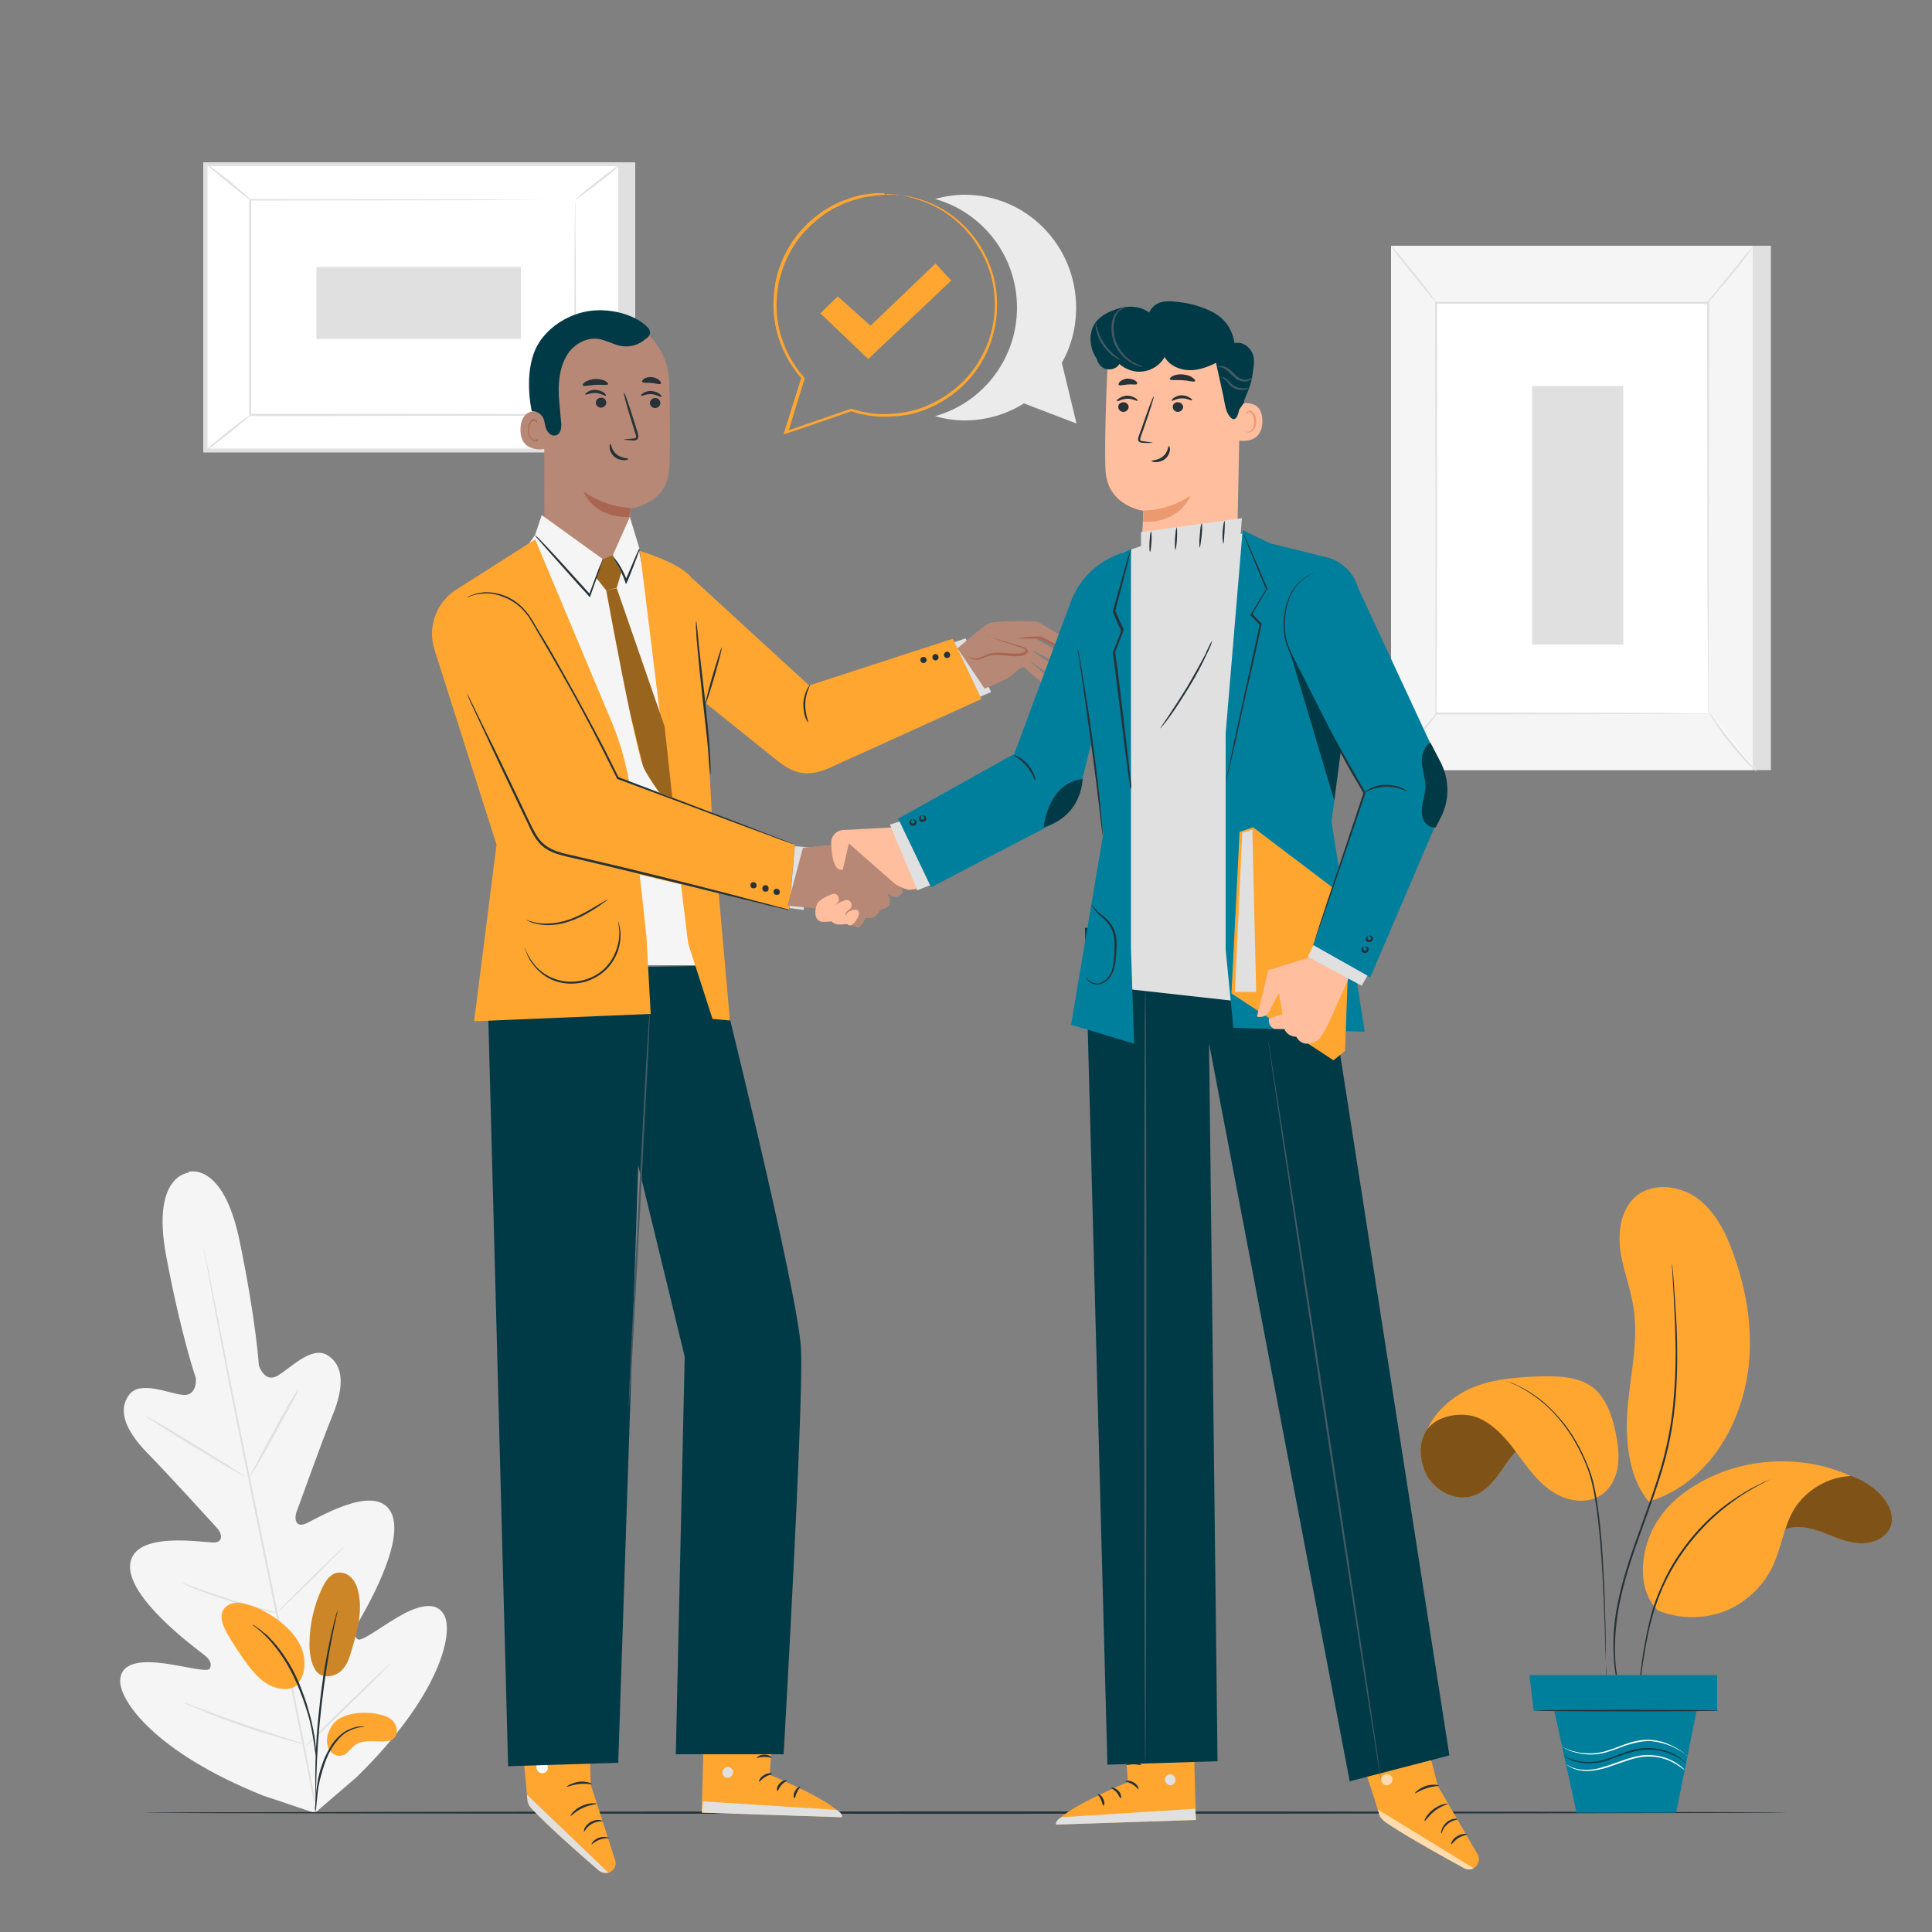
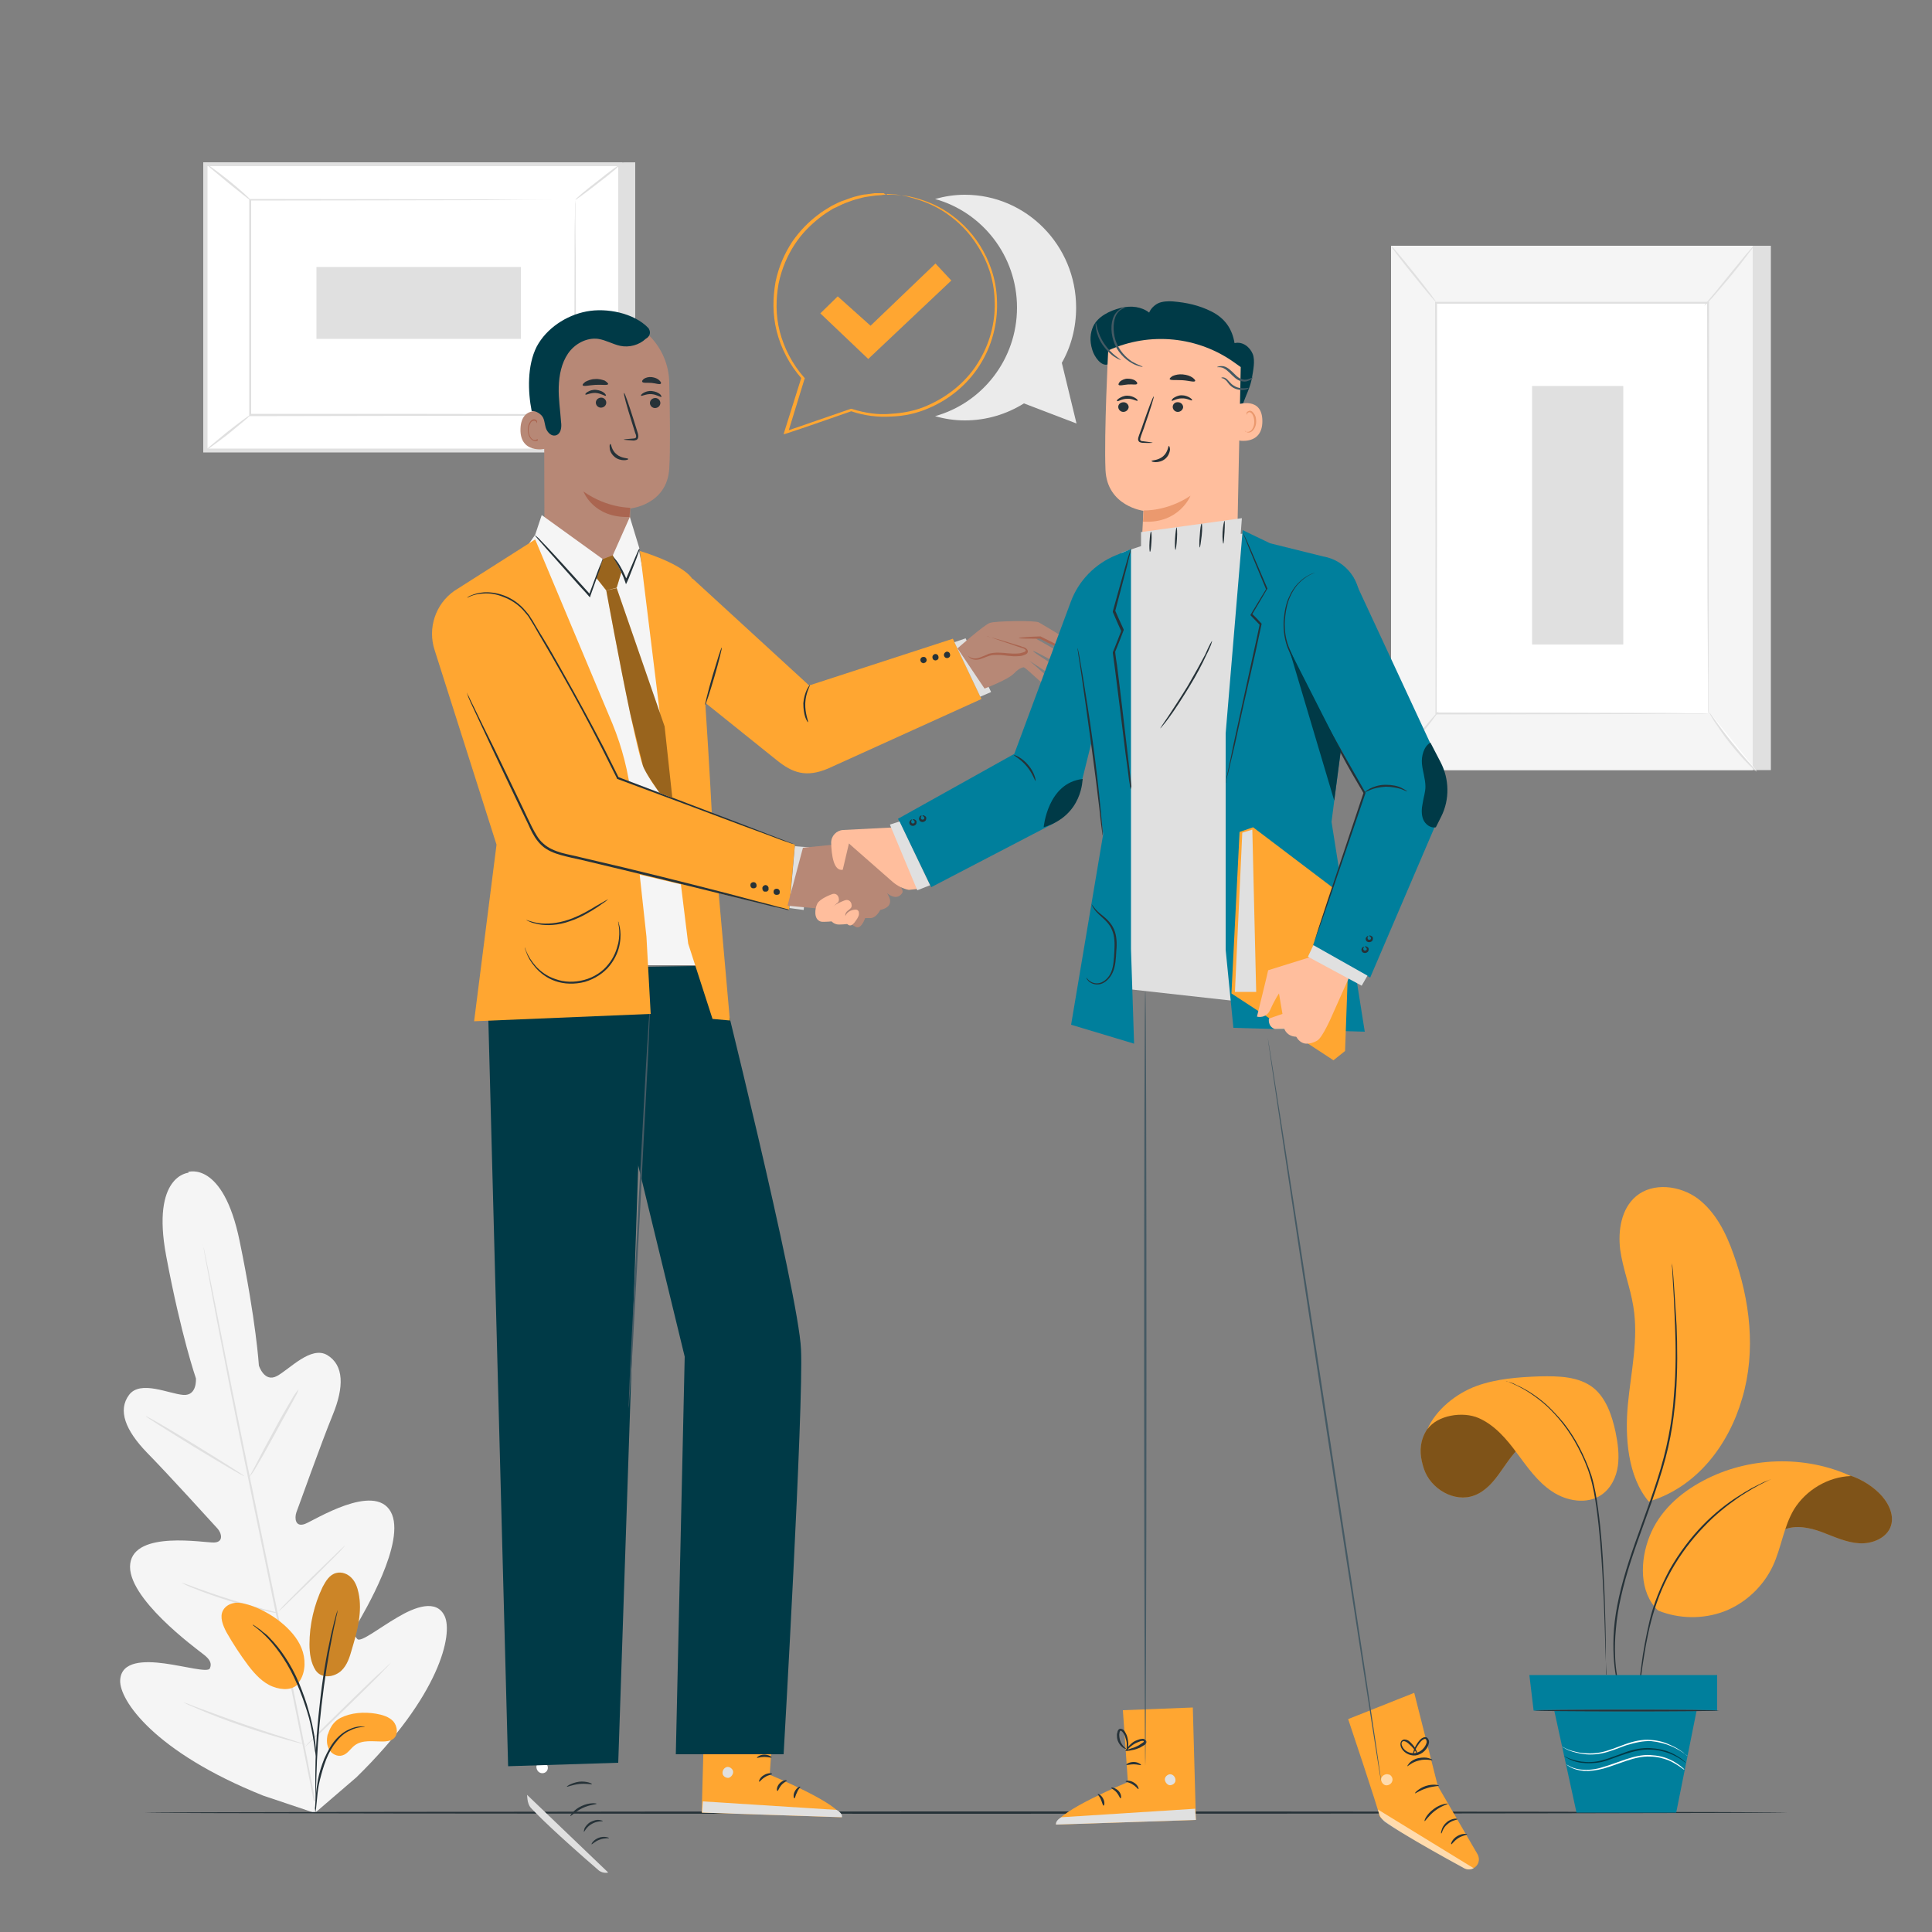
<svg xmlns="http://www.w3.org/2000/svg" version="1.1" id="Ebene_1" x="0px" y="0px" viewBox="0 0 500 500" style="enable-background:new 0 0 500 500;" xml:space="preserve">
  <rect x="0" y="0" width="500" height="500" fill="#808080" stroke="none" />
  <style type="text/css">
	.st0{fill:#F5F5F5;}
	.st1{fill:#E0E0E0;}
	.st2{fill:#FFFFFF;}
	.st3{fill:none;stroke:#FBFBFB;stroke-width:0.25;stroke-miterlimit:10;}
	.st4{fill:#EBEBEB;}
	.st5{display:none;}
	.st6{display:inline;fill:#EBEBEB;}
	.st7{fill:#263238;}
	.st8{fill:#FFA631;}
	.st9{fill:#003A47;}
	.st10{fill:#455A64;}
	.st11{fill:#B78876;}
	.st12{fill:#AA6550;}
	.st13{fill:#FFBE9D;}
	.st14{opacity:0.4;}
	.st15{opacity:0.6;}
	.st16{fill:#EB996E;}
	.st17{fill:#007F9C;}
	.st18{opacity:0.5;}
	.st19{opacity:0.2;}
</style>
  <g id="Background_Complete">
    <g>
      <g>
        <g>
          <g>
            <path class="st0" d="M48.7,303.3c0,0,9-3,13.3,17.8s5,32.3,5,32.3s1.4,4.5,4.7,2.7c3.3-1.8,8.8-7.9,13-5.4       c4.3,2.6,4.4,8.2,1.4,15.5s-8.8,23.7-9.4,25.2c-0.5,1.5-0.3,3.9,2.2,3c2.4-0.9,17.9-10.8,22.2-3.2c4.3,7.6-7.3,26.7-8.5,28.9       c-1.2,2.1-1,3.2-0.1,4.1s5.8-3,10.3-5.6c4.5-2.7,10.2-4.9,12.3-0.3S114,438.7,92.2,460l-10.7,9.2l-13.4-4.5       c-28.2-11.3-37.2-24.7-37-29.8c0.2-5.1,6.3-5.1,11.5-4.4s11.2,2.4,11.7,1.3s0.3-2.2-1.7-3.7c-1.9-1.5-20-14.7-18.9-23.4       c1.1-8.7,19.2-5.4,21.7-5.5c2.6-0.1,1.9-2.5,0.9-3.6c-1.1-1.2-12.7-14-18.3-19.7c-5.5-5.7-7.6-10.9-4.6-14.9       c2.9-3.9,10.3-0.3,14,0s3.3-4.3,3.3-4.3S46.9,345.8,43,325c-3.9-20.9,5.8-21.5,5.8-21.5" />
          </g>
        </g>
      </g>
      <g>
        <g>
          <g>
            <g>
              <path class="st1" d="M81.6,466.1c-2.9-15.3-7.2-36.4-12-59.7c-4.8-23.3-9.1-44.4-12.1-59.7c-1.5-7.6-2.7-13.8-3.6-18.1        c-0.4-2.1-0.8-3.8-1-4.9c-0.1-0.5-0.2-1-0.3-1.3s-0.1-0.4-0.1-0.4s0,0.2,0.1,0.4c0.1,0.3,0.1,0.7,0.2,1.3        c0.2,1.2,0.5,2.8,0.9,4.9c0.8,4.3,1.9,10.5,3.4,18.1c2.9,15.3,7.2,36.4,12,59.7c4.8,23.3,9.1,44.4,12.1,59.7" />
            </g>
          </g>
        </g>
      </g>
      <g>
        <g>
          <g>
            <g>
              <path class="st1" d="M77.2,359.6c0,0-0.2,0.3-0.6,0.8s-0.9,1.4-1.5,2.4c-1.2,2-2.8,4.8-4.5,8c-1.7,3.1-3.2,5.9-4.3,8.1        c-0.5,1-1,1.8-1.3,2.4s-0.5,0.9-0.4,0.9c0,0,0.2-0.3,0.6-0.8s0.9-1.4,1.5-2.4c1.2-2,2.8-4.9,4.5-8s3.2-5.9,4.4-8        c0.5-1,1-1.8,1.3-2.4C77.1,360,77.3,359.6,77.2,359.6z" />
            </g>
          </g>
        </g>
      </g>
      <g>
        <g>
          <g>
            <g>
              <path class="st1" d="M63.2,382c0.1-0.1-5.6-3.7-12.6-8s-12.8-7.7-12.9-7.5c-0.1,0.1,5.6,3.7,12.6,8        C57.4,378.8,63.1,382.2,63.2,382z" />
            </g>
          </g>
        </g>
      </g>
      <g>
        <g>
          <g>
            <g>
              <path class="st1" d="M72.2,417.5c0,0-0.3-0.1-1-0.3c-0.7-0.2-1.7-0.5-2.7-0.7c-2.3-0.6-5.5-1.5-9-2.6s-6.6-2.2-8.8-3        c-1-0.4-1.9-0.7-2.7-1c-0.6-0.2-1-0.3-1-0.3s0.3,0.2,0.9,0.5c0.6,0.3,1.5,0.7,2.6,1.1c2.2,0.9,5.3,2,8.8,3.1s6.7,1.9,9,2.5        c1.2,0.3,2.1,0.5,2.8,0.6C71.8,417.5,72.1,417.5,72.2,417.5z" />
            </g>
          </g>
        </g>
      </g>
      <g>
        <g>
          <g>
            <g>
              <path class="st1" d="M89.3,400c0,0-0.3,0.2-0.7,0.6c-0.5,0.4-1.1,1-1.9,1.8c-1.6,1.5-3.8,3.7-6.2,6c-2.4,2.4-4.5,4.5-6.1,6.1        c-0.8,0.8-1.4,1.4-1.8,1.9s-0.6,0.7-0.6,0.7s0.3-0.2,0.7-0.6c0.5-0.4,1.1-1,1.9-1.8c1.6-1.5,3.8-3.7,6.2-6        c2.4-2.4,4.5-4.5,6.1-6.1c0.8-0.8,1.4-1.4,1.8-1.9C89.1,400.3,89.3,400,89.3,400z" />
            </g>
          </g>
        </g>
      </g>
      <g>
        <g>
          <g>
            <g>
              <path class="st1" d="M101.2,430.3c0,0-0.4,0.3-0.9,0.8c-0.6,0.6-1.5,1.4-2.5,2.3c-2.1,1.9-4.9,4.7-8,7.7s-5.9,5.8-7.9,7.8        c-0.9,1-1.7,1.8-2.3,2.4c-0.5,0.6-0.8,0.9-0.8,0.9s0.4-0.3,0.9-0.8c0.6-0.6,1.5-1.4,2.5-2.3c2.1-1.9,4.9-4.7,8-7.7        s5.9-5.8,7.9-7.8c0.9-1,1.7-1.8,2.3-2.4C100.9,430.6,101.2,430.3,101.2,430.3z" />
            </g>
          </g>
        </g>
      </g>
      <g>
        <g>
          <g>
            <g>
              <path class="st1" d="M79.2,451.5c0,0-0.4-0.2-1.2-0.4c-0.9-0.3-2-0.6-3.4-1.1c-2.9-0.9-6.9-2.2-11.3-3.7s-8.3-3-11.1-4        c-1.4-0.5-2.5-0.9-3.4-1.3c-0.8-0.3-1.2-0.4-1.3-0.4c0,0,0.4,0.2,1.2,0.6c0.8,0.3,1.9,0.8,3.3,1.4c2.8,1.2,6.7,2.7,11.1,4.2        s8.4,2.7,11.3,3.5c1.5,0.4,2.6,0.7,3.5,0.9C78.7,451.4,79.2,451.5,79.2,451.5z" />
            </g>
          </g>
        </g>
      </g>
    </g>
    <g>
      <g>
        <g>
          <g>
            <g>
              <g>
                <g>
                  <g>
                    <rect x="364.7" y="63.6" class="st1" width="93.6" height="135.7" />
                  </g>
                </g>
              </g>
            </g>
          </g>
        </g>
      </g>
      <g>
        <g>
          <g>
            <g>
              <g>
                <g>
                  <g>
                    <rect x="360" y="63.6" class="st0" width="93.6" height="135.7" />
                  </g>
                </g>
              </g>
            </g>
          </g>
        </g>
      </g>
      <g>
        <g>
          <g>
            <g>
              <g>
                <g>
                  <g>
                    <g>
                      <rect x="371.6" y="78.3" class="st2" width="70.4" height="106.3" />
                    </g>
                  </g>
                </g>
              </g>
            </g>
          </g>
        </g>
        <g>
          <g>
            <g>
              <g>
                <g>
                  <g>
                    <g>
                      <g>
                        <path class="st1" d="M442,184.7c0,0,0-0.2,0-0.5c0-0.4,0-0.9,0-1.5c0-1.3,0-3.3,0-5.8c0-5.1,0-12.5-0.1-21.9             c0-18.7-0.1-45.3-0.1-76.6l0.2,0.2c-21.5,0-45.3,0-70.4,0l0,0l0.3-0.3c0,40.1,0,77.1-0.1,106.3l-0.2-0.2             c21.4,0,39,0.1,51.2,0.1c6.1,0,10.9,0,14.1,0.1c1.6,0,2.9,0,3.7,0C441.6,184.6,442,184.7,442,184.7s-0.4,0-1.2,0             c-0.8,0-2.1,0-3.7,0c-3.3,0-8,0-14.1,0.1c-12.3,0-29.9,0.1-51.3,0.1h-0.2v-0.2c0-29.2,0-66.2-0.1-106.3v-0.3h0.3l0,0             c25,0,48.9,0,70.4,0h0.2v0.2c0,31.3-0.1,57.9-0.1,76.7c0,9.4,0,16.8-0.1,21.8c0,2.5,0,4.5,0,5.8c0,0.6,0,1.1,0,1.5             C442,184.5,442,184.7,442,184.7z" />
                      </g>
                    </g>
                  </g>
                </g>
              </g>
            </g>
          </g>
        </g>
      </g>
      <g>
        <g>
          <g>
            <g>
              <g>
                <g>
                  <g>
                    <g>
                      <path class="st3" d="M438.7,79.1" />
                    </g>
                  </g>
                </g>
              </g>
            </g>
          </g>
        </g>
      </g>
      <g>
        <g>
          <g>
            <g>
              <g>
                <g>
                  <g>
                    <g>
                      <path class="st1" d="M453.9,63.6c0.1,0-0.6,1-1.7,2.4c-1.1,1.5-2.6,3.4-4.4,5.6c-1.8,2.1-3.4,4-4.6,5.4            c-1.2,1.3-2,2.1-2.1,2.1s0.6-0.9,1.8-2.3c1.3-1.5,2.8-3.4,4.5-5.5s3.2-3.9,4.5-5.5C453.1,64.5,453.8,63.6,453.9,63.6z" />
                    </g>
                  </g>
                </g>
              </g>
            </g>
          </g>
        </g>
      </g>
      <g>
        <g>
          <g>
            <g>
              <g>
                <g>
                  <g>
                    <g>
                      <path class="st2" d="M442.4,184.3c3.5,5.6,7.6,10.7,12.3,15.3" />
                    </g>
                  </g>
                </g>
              </g>
            </g>
          </g>
        </g>
        <g>
          <g>
            <g>
              <g>
                <g>
                  <g>
                    <g>
                      <g>
                        <path class="st1" d="M454.6,199.7c0,0-0.9-0.7-2.1-1.9c-1.3-1.3-2.9-3.1-4.6-5.2c-1.7-2.1-3.1-4.2-4.1-5.7             s-1.5-2.5-1.4-2.5s0.7,0.9,1.7,2.3c1,1.4,2.5,3.4,4.2,5.5s3.3,4,4.5,5.3C453.9,198.8,454.7,199.6,454.6,199.7z" />
                      </g>
                    </g>
                  </g>
                </g>
              </g>
            </g>
          </g>
        </g>
      </g>
      <g>
        <g>
          <g>
            <g>
              <g>
                <g>
                  <g>
                    <g>
                      <path class="st2" d="M360,199.2c4.1-5,8.2-10.1,12.3-15.1" />
                    </g>
                  </g>
                </g>
              </g>
            </g>
          </g>
        </g>
        <g>
          <g>
            <g>
              <g>
                <g>
                  <g>
                    <g>
                      <g>
                        <path class="st1" d="M372.3,184.1c0.1,0.1-2.5,3.5-5.9,7.7s-6.2,7.5-6.3,7.4c-0.1-0.1,2.5-3.5,5.9-7.7             C369.3,187.3,372.2,184,372.3,184.1z" />
                      </g>
                    </g>
                  </g>
                </g>
              </g>
            </g>
          </g>
        </g>
      </g>
      <g>
        <g>
          <g>
            <g>
              <g>
                <g>
                  <g>
                    <g>
                      <path class="st1" d="M360,63.6c0.1-0.1,2.8,3.1,6,7.1s5.7,7.3,5.6,7.4s-2.8-3.1-6-7.1C362.4,67.1,359.9,63.7,360,63.6z" />
                    </g>
                  </g>
                </g>
              </g>
            </g>
          </g>
        </g>
      </g>
      <g>
        <g>
          <g>
            <g>
              <g>
                <g>
                  <g>
                    <rect x="396.5" y="99.9" class="st1" width="23.6" height="66.9" />
                  </g>
                </g>
              </g>
            </g>
          </g>
        </g>
      </g>
    </g>
    <g>
      <g>
        <g>
          <g>
            <g>
              <g>
                <polygon class="st1" points="164.4,42 164.4,116.7 57,116.7 53.2,42.5        " />
              </g>
            </g>
          </g>
        </g>
      </g>
      <g>
        <g>
          <g>
            <g>
              <g>
                <rect x="53.1" y="42.5" class="st2" width="107.4" height="74.1" />
              </g>
            </g>
          </g>
        </g>
        <g>
          <g>
            <g>
              <g>
                <path class="st1" d="M161.1,117.1H52.6V42H161v75.1H161.1z M53.7,116.1H160V43H53.7V116.1z" />
              </g>
            </g>
          </g>
        </g>
      </g>
      <g>
        <g>
          <g>
            <g>
              <g>
                <g>
                  <rect x="64.8" y="51.7" class="st2" width="84.1" height="55.7" />
                </g>
              </g>
            </g>
          </g>
        </g>
        <g>
          <g>
            <g>
              <g>
                <g>
                  <g>
                    <path class="st1" d="M148.9,51.7c0,0-0.1,0-0.4,0c-0.3,0-0.7,0-1.2,0c-1.1,0-2.6,0-4.6,0c-4,0-9.9,0-17.3,0.1           c-14.8,0-35.8,0.1-60.6,0.1l0.2-0.2c0,17,0,35.9,0,55.7l0,0l-0.3-0.3c31.7,0,61,0,84.1,0.1l-0.2,0.2           c0-16.9,0.1-30.8,0.1-40.5c0-4.8,0-8.6,0.1-11.2c0-1.3,0-2.3,0-2.9C148.9,52.1,148.9,51.7,148.9,51.7s0,0.3,0,1           s0,1.6,0,2.9c0,2.6,0,6.3,0.1,11.2c0,9.7,0.1,23.6,0.1,40.6v0.2h-0.2c-23.1,0-52.4,0-84.1,0.1h-0.3v-0.3l0,0           c0-19.8,0-38.7,0-55.7v-0.2h0.2c24.8,0,45.8,0.1,60.7,0.1c7.4,0,13.3,0.1,17.3,0.1c2,0,3.5,0,4.6,0c0.5,0,0.9,0,1.2,0           C148.8,51.7,148.9,51.7,148.9,51.7z" />
                  </g>
                </g>
              </g>
            </g>
          </g>
        </g>
      </g>
      <g>
        <g>
          <g>
            <g>
              <g>
                <g>
                  <path class="st1" d="M53.2,42.3c0-0.1,0.7,0.4,1.8,1.2s2.6,1.9,4.2,3.2c1.6,1.3,3,2.5,4,3.4c1,0.9,1.6,1.5,1.5,1.6          c-0.1,0.1-2.7-2-5.9-4.6C55.7,44.5,53.1,42.4,53.2,42.3z" />
                </g>
              </g>
            </g>
          </g>
        </g>
      </g>
      <g>
        <g>
          <g>
            <g>
              <g>
                <g>
                  <path class="st1" d="M160.6,42.5c0.1,0.1-2.4,2.3-5.7,4.8c-3.2,2.5-5.9,4.5-6,4.4s2.4-2.3,5.7-4.8          C157.8,44.3,160.5,42.4,160.6,42.5z" />
                </g>
              </g>
            </g>
          </g>
        </g>
      </g>
      <g>
        <g>
          <g>
            <g>
              <g>
                <g>
                  <path class="st2" d="M160.5,116.6c-4-3.2-8-6.5-12-9.7" />
                </g>
              </g>
            </g>
          </g>
        </g>
        <g>
          <g>
            <g>
              <g>
                <g>
                  <g>
                    <path class="st1" d="M148.5,106.9c0.1-0.1,2.8,2,6.2,4.6c3.3,2.7,5.9,4.9,5.8,5.1s-2.8-2-6.2-4.6           C151,109.3,148.4,107,148.5,106.9z" />
                  </g>
                </g>
              </g>
            </g>
          </g>
        </g>
      </g>
      <g>
        <g>
          <g>
            <g>
              <g>
                <g>
                  <path class="st1" d="M53.2,116.6c-0.1-0.1,2.4-2.2,5.6-4.8c3.2-2.5,5.8-4.5,5.9-4.3c0.1,0.1-2.4,2.2-5.6,4.8          C55.9,114.8,53.2,116.7,53.2,116.6z" />
                </g>
              </g>
            </g>
          </g>
        </g>
      </g>
      <g>
        <g>
          <g>
            <g>
              <g>
                <rect x="81.9" y="69.1" class="st1" width="52.9" height="18.6" />
              </g>
            </g>
          </g>
        </g>
      </g>
    </g>
    <g>
      <g>
        <path class="st4" d="M274.8,93.9c2.4-4.2,3.7-9.1,3.7-14.3c0-16.1-12.9-29.2-28.8-29.2c-2.7,0-5.2,0.4-7.7,1.1     c12.2,3.4,21.2,14.7,21.2,28.1s-9,24.7-21.2,28.1c2.4,0.7,5,1.1,7.7,1.1c5.6,0,10.8-1.6,15.3-4.4l13.6,5.2L274.8,93.9z" />
      </g>
    </g>
  </g>
  <g id="Background_Simple" class="st5">
    <path class="st6" d="M378.7,159.8c-30.5-3.8-61.8,11.9-91.5,4c-44.8-11.9-61.6-69.1-102.5-90.9c-29.7-15.8-68.5-9-94.2,12.7   s-38.8,56-39,89.7c-0.3,33.6,12,69.8,28.8,99l0,0c21.5,34.6,53.2,62,90.8,77.5c47.5,19.7,103.2,25,151.5,16.7   c34.2-5.9,67.7-20.2,92-45c24.3-24.7,38.4-60.6,32.5-94.8C441.2,194.6,413.2,164.1,378.7,159.8z" />
  </g>
  <g id="Floor">
    <g>
      <g>
        <g>
          <path class="st7" d="M462.4,469.1c0,0.1-95.1,0.3-212.4,0.3s-212.4-0.1-212.4-0.3c0-0.1,95.1-0.3,212.4-0.3      C367.3,468.8,462.4,468.9,462.4,469.1z" />
        </g>
      </g>
    </g>
  </g>
  <g id="Character_1">
    <g>
      <g>
        <g>
          <g>
-             <path class="st8" d="M152.1,437l0.8,24.9l6.3,19.5c0.5,1.4-0.4,2.9-1.8,3.3l0,0c-0.8,0.2-1.6,0-2.3-0.5       c-4-3.4-18.6-16.1-18.6-17.9c0-2.1-2.6-26.2-2.6-26.2L152.1,437z" />
-           </g>
+             </g>
        </g>
        <g>
          <g>
            <path class="st1" d="M157.4,484.6l-21-20.1l0.1,1.1c0.1,0.9,0.4,1.8,1,2.4c1.7,1.8,6.4,6.5,17.5,16.1       C155.7,484.6,156.6,484.8,157.4,484.6L157.4,484.6z" />
          </g>
        </g>
        <g>
          <g>
            <g>
              <path class="st2" d="M141.1,456.2c0.6,0.4,0.9,1.3,0.5,2s-1.3,0.9-2,0.5s-1-1.5-0.6-2.1s1.6-0.9,2.1-0.3" />
            </g>
          </g>
        </g>
        <g>
          <g>
            <g>
              <path class="st7" d="M151.1,474.1c0.1,0.1,0.6-1.3,2.1-2.1c1.4-0.8,2.8-0.6,2.8-0.7s-0.3-0.2-0.9-0.3        c-0.6-0.1-1.4,0.1-2.2,0.5s-1.3,1.1-1.6,1.6C151.1,473.7,151.1,474,151.1,474.1z" />
            </g>
          </g>
        </g>
        <g>
          <g>
            <g>
              <path class="st7" d="M153.1,477.3c0.1,0.1,0.9-0.8,2.1-1.2c1.3-0.5,2.4-0.3,2.4-0.4c0.1-0.1-1.2-0.6-2.6-0.1        C153.6,476.1,153,477.2,153.1,477.3z" />
            </g>
          </g>
        </g>
        <g>
          <g>
            <g>
              <path class="st7" d="M147.6,470c0.1,0.1,1.3-1.2,3.2-2.1s3.6-0.9,3.6-1.1c0-0.1-1.8-0.4-3.9,0.6        C148.5,468.3,147.5,469.9,147.6,470z" />
            </g>
          </g>
        </g>
        <g>
          <g>
            <g>
              <path class="st7" d="M146.7,462.4c0.1,0.1,1.4-0.5,3.2-0.7s3.2,0.2,3.3,0c0.1-0.1-1.4-0.8-3.3-0.6        C147.9,461.4,146.6,462.3,146.7,462.4z" />
            </g>
          </g>
        </g>
        <g>
          <g>
            <g>
              <path class="st7" d="M146.3,455.1c0.1,0.1,1.4-0.8,3.3-0.8c1.9-0.1,3.3,0.8,3.3,0.6c0-0.1-0.3-0.4-0.8-0.7        c-0.6-0.3-1.5-0.6-2.5-0.5c-1,0-1.9,0.3-2.5,0.6C146.5,454.8,146.2,455.1,146.3,455.1z" />
            </g>
          </g>
        </g>
        <g>
          <g>
            <g>
              <path class="st7" d="M149.5,453c0,0,0.1-0.3,0-0.9s-0.3-1.5-0.9-2.4c-0.3-0.4-0.6-1-1.3-1.3c-0.4-0.1-0.9-0.1-1.1,0.3        c-0.3,0.3-0.3,0.7-0.3,1.1c0.1,1.6,1.6,3,3.3,3.2c1.8,0.1,3.4-1,4-2.4c0.1-0.4,0.2-0.8,0-1.2c-0.2-0.4-0.7-0.6-1.1-0.5        c-0.7,0.2-1.2,0.6-1.6,0.9c-0.8,0.7-1.3,1.5-1.6,2s-0.4,0.9-0.3,0.9c0.1,0.1,0.6-1.3,2.2-2.6c0.4-0.3,0.9-0.7,1.4-0.8        c0.3,0,0.5,0.1,0.6,0.3c0.1,0.2,0.1,0.5,0,0.8c-0.5,1.1-2,2.2-3.5,2.1s-2.8-1.4-2.9-2.6c0-0.3,0-0.6,0.2-0.8        c0.2-0.2,0.4-0.3,0.6-0.2c0.5,0.2,0.8,0.7,1.1,1.1C149.4,451.6,149.4,453,149.5,453z" />
            </g>
          </g>
        </g>
      </g>
      <g>
        <g>
          <g>
            <g>
              <g>
                <path class="st8" d="M200.5,440.7l-1.3,18.6c0,0,18.5,7.6,18.6,11l-36.2-1.2l0.8-29.1L200.5,440.7z" />
              </g>
            </g>
            <g>
              <g>
                <g>
                  <path class="st1" d="M188.1,457.3c-0.7,0.2-1.2,0.9-1.1,1.7c0.1,0.7,0.9,1.2,1.6,1.1c0.7-0.2,1.3-1.1,1.1-1.8          c-0.2-0.7-1.2-1.3-1.8-0.9" />
                </g>
              </g>
            </g>
            <g>
              <g>
                <path class="st1" d="M181.7,469.1l0.2-2.9l34.6,2.2c0,0,1.6,0.8,1.4,1.9L181.7,469.1z" />
              </g>
            </g>
            <g>
              <g>
                <g>
                  <path class="st7" d="M199.8,459.1c0,0.2-0.9,0.2-1.8,0.8c-0.9,0.5-1.4,1.3-1.5,1.2c-0.2,0,0.1-1.1,1.2-1.7          C198.8,458.7,199.9,458.9,199.8,459.1z" />
                </g>
              </g>
            </g>
            <g>
              <g>
                <g>
                  <path class="st7" d="M203.6,460.8c0,0.2-0.7,0.4-1.4,1.2c-0.6,0.7-0.8,1.5-1,1.5s-0.3-1,0.5-1.9          C202.5,460.7,203.6,460.6,203.6,460.8z" />
                </g>
              </g>
            </g>
            <g>
              <g>
                <g>
                  <path class="st7" d="M205.6,465.4c-0.2,0-0.4-0.9,0.1-1.8c0.5-1,1.3-1.3,1.4-1.2c0.1,0.1-0.5,0.6-0.8,1.4          C205.8,464.7,205.8,465.4,205.6,465.4z" />
                </g>
              </g>
            </g>
            <g>
              <g>
                <g>
                  <path class="st7" d="M199.7,454.8c-0.1,0.2-0.9-0.1-1.9-0.1s-1.8,0.3-1.9,0.2c-0.1-0.1,0.7-0.8,1.9-0.8          C198.9,454.1,199.8,454.7,199.7,454.8z" />
                </g>
              </g>
            </g>
          </g>
          <g>
            <g>
              <g>
                <path class="st7" d="M199.9,451.1c0,0.1-0.7,0.2-1.8-0.1c-0.6-0.1-1.2-0.3-1.9-0.6c-0.3-0.2-0.7-0.4-1-0.6         c-0.2-0.1-0.4-0.2-0.5-0.4c-0.2-0.2-0.3-0.7,0-0.9c0.2-0.3,0.5-0.4,0.8-0.4s0.5,0.1,0.7,0.1c0.4,0.1,0.8,0.3,1.1,0.4         c0.7,0.3,1.2,0.8,1.6,1.2c0.8,0.8,1.1,1.5,1,1.5c-0.1,0.1-0.5-0.5-1.3-1.2c-0.4-0.3-0.9-0.7-1.6-1c-0.3-0.1-0.7-0.3-1-0.4         c-0.4-0.1-0.7-0.1-0.8,0c0,0.1,0,0.1,0,0.2c0.1,0.1,0.2,0.2,0.4,0.3c0.3,0.2,0.6,0.4,0.9,0.6c0.6,0.3,1.2,0.6,1.7,0.7         C199.2,450.9,199.9,451,199.9,451.1z" />
              </g>
            </g>
          </g>
          <g>
            <g>
              <g>
                <path class="st7" d="M199.6,451.3c-0.1,0-0.4-0.6-0.4-1.8c0-0.6,0.1-1.3,0.3-2c0.1-0.4,0.3-0.7,0.5-1.1s0.5-0.8,1.2-0.9         c0.4,0,0.6,0.3,0.7,0.5c0.1,0.2,0.1,0.5,0.2,0.7c0.1,0.4,0,0.8,0,1.2c-0.1,0.8-0.5,1.4-0.8,1.8c-0.7,0.9-1.5,1.1-1.5,1         c-0.1-0.1,0.6-0.4,1.1-1.3c0.3-0.4,0.5-1,0.6-1.7c0-0.3,0.1-0.7,0-1c0-0.4-0.2-0.7-0.3-0.7c-0.2,0-0.5,0.3-0.7,0.6         c-0.2,0.3-0.4,0.6-0.5,1c-0.2,0.6-0.4,1.3-0.4,1.8C199.5,450.6,199.7,451.3,199.6,451.3z" />
              </g>
            </g>
          </g>
        </g>
      </g>
      <g>
        <g>
          <g>
            <polygon class="st9" points="126.2,257 131.5,457.1 160,456.2 166.9,250.2      " />
          </g>
        </g>
        <g>
          <g>
            <path class="st9" d="M185.5,249.9c0,0,21.2,84.8,21.8,99.3c0.7,14.5-4.5,104.8-4.5,104.8h-27.9l2.3-102.9L156,263.9l5.1-13.6       L185.5,249.9z" />
          </g>
        </g>
        <g>
          <g>
            <g>
              <path class="st10" d="M168.2,260.3c0,0,0,0.1,0,0.3c0,0.2,0,0.5,0,0.8c0,0.7-0.1,1.8-0.1,3c-0.1,2.7-0.3,6.5-0.5,11.2        c-0.5,9.5-1.2,22.5-1.9,36.9c-0.8,14.4-1.5,27.5-2,36.9c-0.3,4.7-0.5,8.5-0.7,11.2c-0.1,1.3-0.2,2.3-0.2,3        c0,0.3-0.1,0.6-0.1,0.8c0,0.2,0,0.3,0,0.3s0-0.1,0-0.3c0-0.2,0-0.5,0-0.8c0-0.7,0.1-1.8,0.1-3c0.1-2.7,0.3-6.5,0.5-11.2        c0.5-9.5,1.2-22.5,1.9-37c0.8-14.4,1.5-27.5,2-36.9c0.3-4.7,0.5-8.5,0.7-11.2c0.1-1.3,0.2-2.3,0.2-3c0-0.3,0.1-0.6,0.1-0.8        C168.2,260.4,168.2,260.3,168.2,260.3z" />
            </g>
          </g>
        </g>
      </g>
      <g>
        <g>
          <g>
            <path class="st0" d="M165.1,141.1c0,0,10.4,51.4,10.5,65.9s5.2,42.8,5.2,42.8H136l-1-78.4l-3.2-23.4l6.7-9.6L165.1,141.1z" />
          </g>
        </g>
        <g>
          <g>
            <g>
              <path class="st8" d="M165.6,142.6c0,0,10.7,3.1,13.5,7.1c2.2,3.1,5.2,62.3,5.2,62.3l4.6,52.1l-4.5-0.4l-6.3-19.5L165.6,142.6z        " />
            </g>
          </g>
          <g>
            <g>
              <path class="st8" d="M179.2,149.7l30.2,27.7l37.2-12.1l7.4,15.6l-39.7,18c-5.7,2.4-9.2,1.1-13.2-2.1l-20.8-16.7L179.2,149.7z" />
            </g>
          </g>
          <g>
            <g>
              <g>
                <path class="st7" d="M239.7,170.4c0.2,0.4,0.1,0.9-0.3,1.1c-0.4,0.2-0.9,0.1-1.1-0.3c-0.2-0.4-0.1-0.9,0.3-1.1         C239,169.9,239.5,170,239.7,170.4z" />
              </g>
              <g>
                <path class="st7" d="M239,171.6c-0.1,0-0.2,0-0.2,0c-0.2-0.1-0.4-0.2-0.5-0.4s-0.1-0.4-0.1-0.6c0.1-0.2,0.2-0.4,0.4-0.5         s0.4-0.1,0.6-0.1c0.2,0.1,0.4,0.2,0.5,0.4s0.1,0.4,0.1,0.6c-0.1,0.2-0.2,0.4-0.4,0.5C239.3,171.6,239.1,171.6,239,171.6z          M239,170c-0.1,0-0.3,0-0.4,0.1c-0.2,0.1-0.3,0.3-0.4,0.5c-0.1,0.2,0,0.4,0.1,0.6c0.1,0.2,0.3,0.3,0.5,0.4         c0.2,0.1,0.4,0,0.6-0.1c0.2-0.1,0.3-0.3,0.4-0.5c0.1-0.2,0-0.4-0.1-0.6C239.6,170.2,239.3,170,239,170z" />
              </g>
            </g>
            <g>
              <g>
                <path class="st7" d="M242.8,169.7c0.2,0.4,0.1,0.9-0.3,1.1c-0.4,0.2-0.9,0.1-1.1-0.3c-0.2-0.4-0.1-0.9,0.3-1.1         C242.1,169.1,242.6,169.3,242.8,169.7z" />
              </g>
              <g>
                <path class="st7" d="M242.1,170.9c-0.1,0-0.2,0-0.2,0c-0.2-0.1-0.4-0.2-0.5-0.4c-0.2-0.4-0.1-0.9,0.3-1.1         c0.2-0.1,0.4-0.1,0.6-0.1c0.2,0.1,0.4,0.2,0.5,0.4s0.1,0.4,0.1,0.6c-0.1,0.2-0.2,0.4-0.4,0.5         C242.4,170.9,242.3,170.9,242.1,170.9z M242.1,169.3c-0.1,0-0.3,0-0.4,0.1c-0.4,0.2-0.5,0.7-0.3,1.1c0.1,0.2,0.3,0.3,0.5,0.4         c0.2,0.1,0.4,0,0.6-0.1c0.4-0.2,0.5-0.7,0.3-1.1c-0.1-0.2-0.3-0.3-0.5-0.4C242.3,169.3,242.2,169.3,242.1,169.3z" />
              </g>
            </g>
            <g>
              <g>
                <path class="st7" d="M245.8,169.1c0.2,0.4,0.1,0.9-0.3,1.1c-0.4,0.2-0.9,0.1-1.1-0.3c-0.2-0.4-0.1-0.9,0.3-1.1         C245.1,168.5,245.6,168.7,245.8,169.1z" />
              </g>
              <g>
                <path class="st7" d="M245.1,170.3c-0.1,0-0.2,0-0.2,0c-0.2-0.1-0.4-0.2-0.5-0.4s-0.1-0.4-0.1-0.6c0.1-0.2,0.2-0.4,0.4-0.5         c0.4-0.2,0.9-0.1,1.1,0.3l0,0c0.2,0.4,0.1,0.9-0.3,1.1C245.4,170.3,245.2,170.3,245.1,170.3z M245.1,168.7         c-0.1,0-0.3,0-0.4,0.1c-0.2,0.1-0.3,0.3-0.4,0.5c-0.1,0.2,0,0.4,0.1,0.6c0.1,0.2,0.3,0.3,0.5,0.4c0.2,0.1,0.4,0,0.6-0.1         c0.4-0.2,0.5-0.7,0.3-1.1l0,0C245.6,168.8,245.4,168.7,245.1,168.7z" />
              </g>
            </g>
          </g>
          <g>
            <g>
              <polygon class="st1" points="247,166.2 249.9,165.2 256.5,179.1 253.7,180.3       " />
            </g>
          </g>
          <g>
            <g>
              <g>
-                 <path class="st7" d="M180.2,160.7c0,0,0.1,0.6,0.2,1.6c0.1,1.1,0.3,2.5,0.4,4.2c0.4,3.7,1,8.6,1.6,14         c0.6,5.5,1.1,10.4,1.3,14c0.1,1.8,0.2,3.3,0.2,4.3s0,1.6-0.1,1.6c0,0-0.1-0.6-0.2-1.6c-0.1-1-0.2-2.5-0.3-4.2         c-0.3-3.6-0.9-8.5-1.5-14s-1.1-10.4-1.4-14c-0.2-1.8-0.2-3.3-0.3-4.3C180.1,161.3,180.1,160.7,180.2,160.7z" />
-               </g>
+                 </g>
            </g>
          </g>
          <g>
            <g>
              <g>
                <path class="st7" d="M186.8,167.6c0.1,0-0.7,3.4-1.9,7.5s-2.3,7.4-2.4,7.3c-0.1,0,0.7-3.4,1.9-7.5         C185.6,170.9,186.6,167.6,186.8,167.6z" />
              </g>
            </g>
          </g>
          <g>
            <g>
              <g>
                <path class="st7" d="M209.1,186.9c-0.1,0-0.4-0.5-0.7-1.3c-0.3-0.9-0.5-2.1-0.5-3.6c0.1-1.4,0.5-2.6,0.9-3.5         c0.4-0.8,0.8-1.3,0.8-1.2c0.1,0.1-1.1,2-1.2,4.7C208.3,184.7,209.3,186.8,209.1,186.9z" />
              </g>
            </g>
          </g>
        </g>
        <g>
          <g>
            <g>
              <polygon class="st1" points="205.7,219 209.5,219.3 208,235.5 204.3,235       " />
            </g>
          </g>
          <g>
            <g>
              <g>
                <path class="st8" d="M138.5,139.6l-20.9,13.3c-4.9,3.4-7,9.7-5.1,15.4l16,50.3l-5.8,45.7l45.7-1.9l-1.1-20l-3.9-35.8         c-0.7-6.6-2.4-13.2-4.9-19.3L138.5,139.6z" />
              </g>
            </g>
            <g>
              <g>
                <path class="st8" d="M116.7,171.1l20.9,43.7c1.7,3.5,4.9,6.1,8.7,7l57.9,13.7l1.5-16.9L161.5,202l-22.2-42.7         c-3.4-6.5-11.5-8.8-17.8-5l0,0C115.7,157.7,113.6,165.1,116.7,171.1z" />
              </g>
            </g>
            <g>
              <g>
                <g>
                  <path class="st7" d="M205.7,218.6c0,0-0.1,0-0.2-0.1c-0.2-0.1-0.4-0.1-0.7-0.2c-0.6-0.2-1.5-0.5-2.6-0.9          c-2.3-0.9-5.6-2.1-9.7-3.6c-8.3-3.1-19.7-7.4-32.7-12.2h-0.1v-0.1c-1.2-2.4-2.5-5-3.8-7.6c-3.6-7.1-7.2-13.7-10.6-19.7          c-1.7-3-3.3-5.8-4.9-8.5c-0.8-1.3-1.5-2.6-2.2-3.8c-0.4-0.6-0.7-1.2-1.1-1.8c-0.3-0.6-0.8-1.1-1.2-1.6c-1.6-2-3.7-3.3-5.6-4          c-1.9-0.8-3.7-1-5.1-0.9c-2.9,0.1-4.3,1.2-4.3,1.1c0,0,0.1-0.1,0.2-0.2c0.2-0.1,0.4-0.3,0.8-0.4c0.7-0.3,1.8-0.7,3.3-0.8          s3.3,0.1,5.2,0.8c1.9,0.7,4,2,5.7,4.1c0.4,0.5,0.9,1,1.2,1.6c0.4,0.6,0.8,1.2,1.1,1.8c0.7,1.2,1.5,2.5,2.3,3.8          c1.6,2.6,3.2,5.5,4.9,8.5c3.4,6,7,12.6,10.7,19.7c1.3,2.6,2.6,5.2,3.8,7.6l-0.1-0.1c13,4.9,24.4,9.3,32.6,12.4          c4.1,1.6,7.3,2.8,9.6,3.7c1.1,0.4,2,0.8,2.6,1c0.3,0.1,0.5,0.2,0.7,0.3C205.6,218.5,205.7,218.6,205.7,218.6z" />
                </g>
              </g>
            </g>
            <g>
              <g>
                <g>
                  <path class="st7" d="M195.8,229.1c0,0.5-0.4,0.8-0.8,0.8c-0.5,0-0.8-0.4-0.8-0.8c0-0.5,0.4-0.8,0.8-0.8          C195.5,228.3,195.8,228.7,195.8,229.1z" />
                </g>
                <g>
                  <path class="st7" d="M195,229.9c-0.5,0-0.8-0.4-0.8-0.8c0-0.5,0.4-0.8,0.8-0.8c0.5,0,0.8,0.4,0.8,0.8          C195.9,229.6,195.5,229.9,195,229.9z M195,228.3c-0.4,0-0.8,0.4-0.8,0.8c0,0.4,0.4,0.8,0.8,0.8c0.4,0,0.8-0.4,0.8-0.8          S195.5,228.3,195,228.3z" />
                </g>
              </g>
              <g>
                <g>
                  <path class="st7" d="M198.9,229.9c0,0.5-0.4,0.8-0.8,0.8c-0.5,0-0.8-0.4-0.8-0.8c0-0.5,0.4-0.8,0.8-0.8          C198.6,229.1,198.9,229.5,198.9,229.9z" />
                </g>
                <g>
                  <path class="st7" d="M198.1,230.8c-0.5,0-0.8-0.4-0.8-0.8c0-0.5,0.4-0.8,0.8-0.8s0.8,0.4,0.8,0.8          C199,230.4,198.6,230.8,198.1,230.8z M198.1,229.1c-0.4,0-0.8,0.4-0.8,0.8c0,0.4,0.4,0.8,0.8,0.8c0.4,0,0.8-0.4,0.8-0.8          C198.9,229.5,198.6,229.1,198.1,229.1z" />
                </g>
              </g>
              <g>
                <g>
                  <circle class="st7" cx="201" cy="230.8" r="0.8" />
                </g>
                <g>
                  <path class="st7" d="M201,231.6c-0.5,0-0.8-0.4-0.8-0.8c0-0.5,0.4-0.8,0.8-0.8c0.5,0,0.8,0.4,0.8,0.8          C201.9,231.3,201.5,231.6,201,231.6z M201,230c-0.4,0-0.8,0.4-0.8,0.8c0,0.4,0.4,0.8,0.8,0.8c0.4,0,0.8-0.4,0.8-0.8          S201.5,230,201,230z" />
                </g>
              </g>
            </g>
            <g>
              <g>
                <g>
                  <path class="st7" d="M204.2,235.5c0,0-0.1,0-0.3,0s-0.5-0.1-0.8-0.2c-0.8-0.2-1.8-0.4-3.1-0.7c-2.7-0.7-6.6-1.6-11.5-2.8          c-9.7-2.4-23-5.7-37.8-9.2c-1.8-0.4-3.7-0.8-5.5-1.3s-3.6-1.2-5-2.5s-2.3-2.9-3-4.4c-0.7-1.6-1.5-3.1-2.2-4.6          c-2.8-5.9-5.4-11.3-7.5-15.8c-2.1-4.5-3.8-8.1-5-10.7c-0.6-1.2-1-2.2-1.3-2.9c-0.1-0.3-0.2-0.6-0.3-0.8          c-0.1-0.2-0.1-0.3-0.1-0.3s0.1,0.1,0.1,0.2c0.1,0.2,0.2,0.4,0.4,0.7c0.3,0.7,0.8,1.7,1.4,2.9c1.2,2.5,3,6.2,5.2,10.6          c2.2,4.5,4.7,9.8,7.6,15.8c0.7,1.5,1.4,3,2.2,4.6c0.8,1.5,1.6,3.1,2.9,4.2c1.3,1.2,3,1.9,4.7,2.4c1.8,0.5,3.6,0.8,5.5,1.3          c14.8,3.4,28.1,6.8,37.8,9.3c4.8,1.3,8.7,2.3,11.4,3c1.3,0.4,2.4,0.6,3.1,0.8c0.3,0.1,0.6,0.2,0.8,0.2          C204.1,235.4,204.2,235.4,204.2,235.5z" />
                </g>
              </g>
            </g>
            <g>
              <g>
                <g>
                  <path class="st7" d="M157.4,232.7c0,0-0.2,0.2-0.7,0.6c-0.5,0.3-1.1,0.8-2,1.4c-1.7,1.1-4.2,2.7-7.2,3.7          c-3,1.1-6,1.2-8.1,0.8c-1-0.2-1.8-0.4-2.4-0.7c-0.5-0.2-0.8-0.4-0.8-0.4c0-0.1,1.2,0.5,3.2,0.8s4.9,0.1,7.8-0.9          c2.9-1,5.4-2.5,7.2-3.6C156.3,233.3,157.4,232.7,157.4,232.7z" />
                </g>
              </g>
            </g>
            <g>
              <g>
                <g>
                  <path class="st7" d="M160,238.5c0,0,0.1,0.1,0.1,0.4c0.1,0.3,0.2,0.6,0.3,1.1c0.2,1,0.3,2.5,0,4.2c-0.3,1.8-1.1,3.8-2.6,5.7          s-3.8,3.4-6.4,4.2c-2.7,0.7-5.4,0.6-7.7-0.2s-4-2.2-5.2-3.6c-1.2-1.4-1.9-2.7-2.2-3.6c-0.2-0.5-0.3-0.8-0.4-1.1          c-0.1-0.3-0.1-0.4-0.1-0.4c0.1-0.1,0.5,2.2,2.9,4.9c1.2,1.3,2.9,2.6,5.1,3.3c2.2,0.8,4.8,0.9,7.4,0.2c2.6-0.7,4.8-2.2,6.2-4          c1.5-1.8,2.2-3.8,2.6-5.5C160.7,240.7,159.8,238.5,160,238.5z" />
                </g>
              </g>
            </g>
          </g>
        </g>
      </g>
      <g>
        <g>
          <g>
            <g>
              <g>
                <g>
                  <g>
                    <g>
                      <g>
                        <g>
                          <g>
                            <g>
                              <g>
                                <g>
                                  <g>
                                    <g>
                                      <g>
                                        <g>
                                          <g>
                                            <path class="st11" d="M140.8,99.8l0.1,37.3c0,6.3,5.3,11.4,11.7,11l0,0c5.9-0.3,10.5-5.2,10.5-11.1                       c0-2.8,0-5.1,0-5.4c0,0,9.5-0.9,10.1-10.3c0.3-4.5,0.2-13.9,0-22.4c-0.2-9.1-7.4-16.6-16.5-17.1l-0.9-0.1                       C146,81.7,140.5,90,140.8,99.8z" />
                                          </g>
                                        </g>
                                      </g>
                                    </g>
                                  </g>
                                </g>
                              </g>
                            </g>
                          </g>
                        </g>
                      </g>
                      <g>
                        <g>
                          <g>
                            <g>
                              <g>
                                <g>
                                  <g>
                                    <g>
                                      <g>
                                        <g>
                                          <g>
                                            <path class="st12" d="M163.1,131.4c0,0-6,0.1-12.1-4.2c0,0,2.5,6.9,11.9,6.6L163.1,131.4z" />
                                          </g>
                                        </g>
                                      </g>
                                    </g>
                                  </g>
                                </g>
                              </g>
                            </g>
                          </g>
                        </g>
                      </g>
                    </g>
                  </g>
                </g>
                <g>
                  <g>
                    <g>
                      <g>
                        <g>
                          <g>
                            <g>
                              <g>
                                <g>
                                  <g>
                                    <g>
                                      <g>
                                        <g>
                                          <g>
                                            <g>
                                              <g>
                                                <g>
                                                  <path class="st7" d="M170.9,104.3c0,0.7-0.6,1.3-1.4,1.3c-0.7,0-1.3-0.6-1.3-1.3c0-0.7,0.6-1.3,1.4-1.3                          C170.3,103,170.9,103.6,170.9,104.3z" />
                                                </g>
                                              </g>
                                            </g>
                                          </g>
                                        </g>
                                      </g>
                                    </g>
                                  </g>
                                </g>
                              </g>
                            </g>
                            <g>
                              <g>
                                <g>
                                  <g>
                                    <g>
                                      <g>
                                        <g>
                                          <g>
                                            <g>
                                              <g>
                                                <g>
                                                  <g>
                                                    <path class="st7" d="M171.2,102.7c-0.2,0.2-1.2-0.6-2.6-0.7c-1.4-0.1-2.5,0.6-2.7,0.4                           c-0.1-0.1,0.1-0.4,0.6-0.7c0.5-0.3,1.3-0.6,2.2-0.5s1.6,0.4,2.1,0.8C171.1,102.3,171.2,102.6,171.2,102.7z                           " />
                                                  </g>
                                                </g>
                                              </g>
                                            </g>
                                          </g>
                                        </g>
                                      </g>
                                    </g>
                                  </g>
                                </g>
                              </g>
                            </g>
                          </g>
                          <g>
                            <g>
                              <g>
                                <g>
                                  <g>
                                    <g>
                                      <g>
                                        <g>
                                          <g>
                                            <g>
                                              <g>
                                                <g>
                                                  <path class="st7" d="M156.9,104.2c0,0.7-0.6,1.3-1.4,1.3c-0.7,0-1.3-0.6-1.3-1.3c0-0.7,0.6-1.3,1.4-1.3                          C156.3,102.9,156.9,103.5,156.9,104.2z" />
                                                </g>
                                              </g>
                                            </g>
                                          </g>
                                        </g>
                                      </g>
                                    </g>
                                  </g>
                                </g>
                              </g>
                            </g>
                            <g>
                              <g>
                                <g>
                                  <g>
                                    <g>
                                      <g>
                                        <g>
                                          <g>
                                            <g>
                                              <g>
                                                <g>
                                                  <g>
                                                    <path class="st7" d="M156.8,102.4c-0.2,0.2-1.2-0.6-2.6-0.7c-1.4-0.1-2.5,0.6-2.7,0.4                           c-0.1-0.1,0.1-0.4,0.6-0.7c0.5-0.3,1.3-0.6,2.2-0.5s1.6,0.4,2.1,0.8C156.7,102,156.9,102.3,156.8,102.4z" />
                                                  </g>
                                                </g>
                                              </g>
                                            </g>
                                          </g>
                                        </g>
                                      </g>
                                    </g>
                                  </g>
                                </g>
                              </g>
                            </g>
                          </g>
                          <g>
                            <g>
                              <g>
                                <g>
                                  <g>
                                    <g>
                                      <g>
                                        <g>
                                          <g>
                                            <g>
                                              <g>
                                                <g>
                                                  <path class="st7" d="M161.4,113.8c0-0.1,0.9-0.2,2.4-0.3c0.4,0,0.7-0.1,0.8-0.3c0.1-0.3,0-0.7-0.2-1.1                          c-0.3-0.9-0.6-1.9-0.9-2.9c-1.3-4.1-2.2-7.4-2-7.5s1.3,3.2,2.6,7.3c0.3,1,0.6,2,0.9,2.9                          c0.1,0.4,0.3,0.9,0.1,1.5c-0.1,0.3-0.4,0.5-0.6,0.5c-0.2,0.1-0.4,0.1-0.6,0.1                          C162.3,113.9,161.4,113.8,161.4,113.8z" />
                                                </g>
                                              </g>
                                            </g>
                                          </g>
                                        </g>
                                      </g>
                                    </g>
                                  </g>
                                </g>
                              </g>
                            </g>
                          </g>
                        </g>
                      </g>
                    </g>
                    <g>
                      <g>
                        <g>
                          <g>
                            <g>
                              <g>
                                <g>
                                  <g>
                                    <g>
                                      <g>
                                        <g>
                                          <path class="st7" d="M157.4,99.4c-0.2,0.4-1.6,0.1-3.3,0.2s-3.1,0.5-3.3,0.1c-0.1-0.2,0.2-0.5,0.7-0.9                      c0.6-0.3,1.5-0.7,2.5-0.7c1-0.1,1.9,0.2,2.5,0.4C157.1,98.9,157.4,99.2,157.4,99.4z" />
                                        </g>
                                      </g>
                                    </g>
                                  </g>
                                </g>
                              </g>
                            </g>
                          </g>
                        </g>
                      </g>
                    </g>
                    <g>
                      <g>
                        <g>
                          <g>
                            <g>
                              <g>
                                <g>
                                  <g>
                                    <g>
                                      <g>
                                        <g>
                                          <path class="st7" d="M171,99.3c-0.3,0.3-1.2-0.1-2.4-0.2s-2.2,0.1-2.4-0.3c-0.1-0.2,0.1-0.5,0.5-0.8                      c0.5-0.3,1.2-0.5,2-0.4s1.5,0.4,1.9,0.8S171.2,99.1,171,99.3z" />
                                        </g>
                                      </g>
                                    </g>
                                  </g>
                                </g>
                              </g>
                            </g>
                          </g>
                        </g>
                      </g>
                    </g>
                  </g>
                </g>
                <g>
                  <g>
                    <g>
                      <g>
                        <g>
                          <g>
                            <g>
                              <g>
                                <g>
                                  <g>
                                    <g>
                                      <g>
                                        <path class="st11" d="M141.2,106.8c-0.2-0.1-6.3-2.3-6.5,4.2c-0.2,6.4,6.3,5.3,6.4,5.1                     C141,115.9,141.2,106.8,141.2,106.8z" />
                                      </g>
                                    </g>
                                  </g>
                                </g>
                              </g>
                            </g>
                          </g>
                        </g>
                      </g>
                    </g>
                  </g>
                  <g>
                    <g>
                      <g>
                        <g>
                          <g>
                            <g>
                              <g>
                                <g>
                                  <g>
                                    <g>
                                      <g>
                                        <g>
                                          <path class="st12" d="M139.1,113.6c0,0-0.1,0.1-0.3,0.2s-0.5,0.1-0.8,0c-0.7-0.3-1.2-1.4-1.2-2.5                      c0-0.6,0.1-1.1,0.4-1.6c0.2-0.5,0.5-0.8,0.9-0.8c0.3-0.1,0.6,0.1,0.7,0.3c0.1,0.2,0,0.3,0.1,0.3                      c0,0,0.1-0.1,0.1-0.4c0-0.1-0.1-0.3-0.2-0.4c-0.2-0.1-0.4-0.2-0.6-0.2c-0.5,0-1,0.5-1.2,1                      c-0.3,0.5-0.4,1.1-0.4,1.8c0,1.3,0.6,2.5,1.6,2.8c0.4,0.1,0.8,0,1-0.1C139.1,113.7,139.1,113.6,139.1,113.6z" />
                                        </g>
                                      </g>
                                    </g>
                                  </g>
                                </g>
                              </g>
                            </g>
                          </g>
                        </g>
                      </g>
                    </g>
                  </g>
                </g>
              </g>
            </g>
            <g>
              <g>
                <g>
                  <g>
                    <g>
                      <g>
                        <g>
                          <path class="st9" d="M137.6,106.4c1-0.2,2.6,0.8,3,1.8c0.4,0.9,0.4,2,0.8,2.9c0.4,0.9,1.3,1.8,2.3,1.6              c0.7-0.1,1.2-0.7,1.4-1.4c0.2-0.7,0.2-1.4,0.1-2.1c-0.2-3-0.7-6-0.6-9.1c0.1-3,0.7-6.1,2.4-8.6s4.8-4.2,7.8-3.8              c2,0.3,3.8,1.4,5.7,1.8c2.3,0.5,4.9-0.2,6.6-1.8c0.1-0.1,0.2-0.1,0.3-0.2c0.6-0.4,1-1.2,0.7-2c-0.1-0.3-0.2-0.5-0.3-0.6              c-3.7-3.9-10.8-5.3-16-4.3c-5.3,1-10.4,4.4-12.9,9.1C136.4,94.6,136.6,101.4,137.6,106.4" />
                        </g>
                      </g>
                    </g>
                  </g>
                </g>
              </g>
            </g>
          </g>
        </g>
        <g>
          <g>
            <g>
              <g>
                <g>
                  <g>
                    <g>
                      <g>
                        <path class="st7" d="M158,114.9c0.2,0,0.2,1.6,1.6,2.7c1.3,1.1,3,0.9,3,1.2c0,0.1-0.4,0.3-1.1,0.3             c-0.7,0-1.7-0.2-2.5-0.9c-0.8-0.7-1.2-1.6-1.2-2.2C157.7,115.3,157.8,114.9,158,114.9z" />
                      </g>
                    </g>
                  </g>
                </g>
              </g>
            </g>
          </g>
        </g>
      </g>
      <g>
        <g>
          <g>
            <g>
              <g>
                <path class="st11" d="M247.8,167.8c0,0,7-6.2,8.4-6.6c1.3-0.5,11.9-0.7,12.7-0.1c0.7,0.5,11.5,6.4,9.7,7.3         c-1.8,0.9-9.2-3.3-9.2-3.3l-1.3,0.2c0,0,6.5,3.5,7.7,4.8c1.1,1.2,0,2.7-1.2,2.1c-1.2-0.6-6.8-3.8-7.2-3.7         c-0.4,0.1,5.9,3.9,6.5,4.5c0.8,0.9,0.3,2.7-0.9,2.2c-0.7-0.3-6.6-4.2-6.6-4.2s4.4,3.7,4.8,4.4c0.5,1-0.5,1.9-1.5,1.3         c-0.7-0.4-3.7-3.4-4.7-4c0,0-1-0.1-2.6,1.6c-1.5,1.6-7.6,3.9-7.6,3.9L247.8,167.8z" />
              </g>
            </g>
          </g>
          <g>
            <g>
              <g>
                <g>
                  <path class="st12" d="M278.5,168.4c0,0.1-0.9,0.1-2.3-0.1c-0.7-0.1-1.5-0.4-2.4-0.7c-0.8-0.4-1.7-0.9-2.7-1.3          c-0.7-0.4-1.4-0.7-2-1h0.1c-3.2,0-5.5,0-5.5-0.2c0-0.1,2.3-0.3,5.4-0.4h0.1h0.1c0.6,0.3,1.3,0.7,2,1          c0.9,0.5,1.8,0.9,2.7,1.4c0.8,0.4,1.6,0.6,2.3,0.8C277.6,168.2,278.5,168.3,278.5,168.4z" />
                </g>
              </g>
            </g>
          </g>
        </g>
        <g>
          <g>
            <g>
              <g>
                <path class="st11" d="M250.4,169.6c0.5,0.9,1.7,1.1,2.7,0.9c1-0.2,1.9-0.7,2.8-1c2.9-0.8,6.1,0.7,8.9-0.3         c0.4-0.1,0.8-0.4,0.8-0.8c0-0.4-0.5-0.6-0.8-0.7c-3.2-1-6.3-2-9.5-3" />
              </g>
            </g>
          </g>
          <g>
            <g>
              <g>
                <g>
                  <path class="st12" d="M255.3,164.7c0,0,0.4,0,1.1,0.2c0.7,0.2,1.6,0.5,2.8,0.8c1.2,0.4,2.6,0.8,4.2,1.3          c0.4,0.1,0.8,0.2,1.2,0.4c0.4,0.1,0.9,0.2,1.3,0.8c0.2,0.3,0.1,0.7-0.1,0.9s-0.4,0.3-0.7,0.4c-0.5,0.2-0.9,0.3-1.4,0.3          c-2,0.2-3.7-0.3-5.4-0.3c-0.8,0-1.6,0-2.2,0.2c-0.7,0.2-1.3,0.5-1.9,0.7c-1.2,0.5-2.3,0.4-3,0c-0.6-0.4-0.7-0.8-0.7-0.8          s0.2,0.4,0.8,0.6c0.6,0.3,1.6,0.3,2.7-0.2c0.6-0.2,1.2-0.5,1.9-0.8c0.7-0.2,1.5-0.3,2.4-0.3c1.7,0,3.5,0.4,5.3,0.2          c0.5,0,0.9-0.2,1.3-0.3s0.7-0.4,0.5-0.6c-0.1-0.2-0.5-0.4-0.9-0.5s-0.8-0.3-1.2-0.4c-1.5-0.5-2.9-1-4.1-1.4s-2.1-0.7-2.8-1          C255.7,164.8,255.3,164.7,255.3,164.7z" />
                </g>
              </g>
            </g>
          </g>
        </g>
      </g>
      <g>
        <g>
          <path class="st11" d="M207.8,219.4l11.7-1.2c0,0,15.5,10.6,14,12.9c-1.5,2.3-4,0-4,0s2.8,3.4-1.7,4.4c0,0-1.1,2.3-2.8,2.1h-1.1      c0,0-1,3-2.4,2.3c-1.4-0.6-5.7-4.4-5.7-4.4l-12-1.1L207.8,219.4z" />
        </g>
      </g>
      <g>
        <g>
          <path class="st13" d="M215.1,231.5c0,0-3,1.1-3.6,2.4c-0.6,1.2-1,4,0.9,4.6c0.7,0.2,3.4-0.1,3.4-0.1l-0.7-3.1      c0,0,1.1-1.3,1.8-1.8C217.5,232.7,216.8,230.7,215.1,231.5z" />
        </g>
      </g>
      <g>
        <g>
          <path class="st13" d="M218.4,233.1c0,0-3,1.1-3.6,2.4c-0.6,1.2-0.2,3.2,1.7,3.7c0.7,0.2,3.1-0.1,3.1-0.1l-0.3-0.6      c-0.6-1.2-0.9-2.1,0.2-2.9c0.1,0,0.7-0.6,0.7-0.6C220.8,234.3,220.1,232.3,218.4,233.1z" />
        </g>
      </g>
      <g>
        <g>
          <path class="st13" d="M219.1,238.9c-0.5-0.5-0.6-1.4-0.2-2.1c0.4-0.7,1-1.1,1.8-1.3c0.5-0.1,1.1-0.2,1.4,0.2      c0.2,0.2,0.2,0.6,0.2,0.9c-0.1,0.8-0.7,1.5-1.2,2.2c-0.3,0.3-0.6,0.7-1.1,0.7s-0.8-0.4-1-0.8" />
        </g>
      </g>
      <g>
        <g>
          <g>
            <g>
              <polygon class="st8" points="156,144.7 158.6,143.7 160.9,147.8 159.6,152.1 156.9,152.8 154.2,149.4       " />
            </g>
          </g>
          <g>
            <g>
              <path class="st8" d="M156.9,152.8c0,0,3.4,18.7,6.2,31.9c0,0,2.3,11,3.3,13.5c1.1,2.8,4.3,7,4.3,7l3.3,1.3l-2-18.5l-12.4-35.8        L156.9,152.8z" />
            </g>
          </g>
          <g class="st14">
            <g>
              <polygon points="156,144.7 158.6,143.7 160.9,147.8 159.6,152.1 156.9,152.8 154.2,149.4       " />
            </g>
          </g>
          <g class="st14">
            <g>
              <path d="M156.9,152.8c0,0,3.4,18.7,6.2,31.9c0,0,2.7,10.9,3.3,13.5c0.4,1.5,4.3,7,4.3,7l3.3,1.3l-2-18.5l-12.4-35.8        L156.9,152.8z" />
            </g>
          </g>
        </g>
        <g>
          <g>
            <g>
              <polygon class="st0" points="140.2,133.3 156,144.7 152.5,154.1 138.2,139.3       " />
            </g>
          </g>
          <g>
            <g>
              <polygon class="st0" points="158.6,143.7 163,133.8 165.5,142 162,150.5       " />
            </g>
          </g>
          <g>
            <g>
              <g>
                <path class="st7" d="M156,144.7c0,0,0,0.3-0.2,0.7c-0.2,0.5-0.4,1.2-0.6,2c-0.6,1.7-1.4,4-2.4,6.8l-0.1,0.4l-0.3-0.3         c-1.1-1.3-2.4-2.6-3.7-4.1c-2.9-3.2-5.4-6.1-7.3-8.2c-0.9-1-1.6-1.8-2.2-2.5c-0.5-0.6-0.8-0.9-0.7-1c0,0,0.3,0.3,0.9,0.8         c0.6,0.6,1.4,1.5,2.3,2.4c1.9,2,4.5,4.9,7.4,8.1c1.3,1.4,2.5,2.8,3.7,4.1l-0.4,0.1c1-2.7,1.9-5.1,2.5-6.7         c0.3-0.7,0.6-1.4,0.8-1.9C155.8,144.9,155.9,144.7,156,144.7z" />
              </g>
            </g>
          </g>
          <g>
            <g>
              <g>
                <path class="st7" d="M165.5,142c0.1,0-0.2,0.9-0.7,2.3c-0.5,1.4-1.3,3.3-2.1,5.4c-0.1,0.3-0.3,0.6-0.4,0.9l-0.3,0.6l-0.2-0.6         c-1.3-3.8-3.3-6.4-3.1-6.5c0,0,0.6,0.6,1.3,1.6c0.7,1.1,1.6,2.7,2.3,4.6h-0.5c0.1-0.3,0.2-0.6,0.4-0.9c0.9-2.1,1.7-4,2.3-5.4         C165,142.8,165.4,141.9,165.5,142z" />
              </g>
            </g>
          </g>
        </g>
      </g>
    </g>
  </g>
  <g id="Character_2">
    <g>
      <g>
        <g>
          <g>
            <path class="st8" d="M366,438.1l6.1,24.1l10.3,17.7c0.7,1.3,0.3,2.9-1.1,3.6l0,0c-0.7,0.4-1.6,0.4-2.3,0       c-4.6-2.5-21.6-11.8-22-13.6c-0.4-2.1-8.1-25-8.1-25L366,438.1z" />
          </g>
        </g>
        <g class="st15">
          <g>
            <path class="st2" d="M381.4,483.5l-24.8-15.2l0.3,1c0.2,0.9,0.8,1.6,1.5,2.2c2,1.4,7.7,5,20.5,12       C379.7,483.9,380.6,483.9,381.4,483.5L381.4,483.5z" />
          </g>
        </g>
        <g class="st15">
          <g>
            <g>
              <path class="st2" d="M359.4,459.2c0.7,0.2,1.2,1.1,0.9,1.8c-0.2,0.7-1.1,1.2-1.8,1c-0.7-0.2-1.3-1.2-1-1.9        c0.3-0.7,1.3-1.2,2-0.8" />
            </g>
          </g>
        </g>
        <g>
          <g>
            <g>
              <path class="st7" d="M373,474.5c0.2,0,0.3-1.4,1.6-2.4c1.2-1.1,2.6-1.1,2.6-1.3c0-0.1-0.4-0.2-0.9-0.1c-0.6,0.1-1.4,0.4-2,1        c-0.7,0.6-1.1,1.4-1.2,1.9C372.9,474.2,372.9,474.5,373,474.5z" />
            </g>
          </g>
        </g>
        <g>
          <g>
            <g>
              <path class="st7" d="M375.6,477.3c0.1,0.1,0.7-0.9,1.8-1.6c1.1-0.7,2.3-0.8,2.3-1c0-0.1-1.3-0.3-2.6,0.5        C375.8,476,375.4,477.2,375.6,477.3z" />
            </g>
          </g>
        </g>
        <g>
          <g>
            <g>
              <path class="st7" d="M368.7,471.3c0.1,0.1,1-1.4,2.7-2.7c1.7-1.3,3.4-1.7,3.3-1.8c0-0.1-1.9,0-3.7,1.4        C369.2,469.5,368.5,471.2,368.7,471.3z" />
            </g>
          </g>
        </g>
        <g>
          <g>
            <g>
              <path class="st7" d="M366.2,464.1c0.1,0.1,1.3-0.8,3-1.3c1.7-0.6,3.2-0.5,3.2-0.7c0-0.1-1.5-0.5-3.4,0.1        C367.2,462.8,366.1,464,366.2,464.1z" />
            </g>
          </g>
        </g>
        <g>
          <g>
            <g>
              <path class="st7" d="M364.2,457.1c0.1,0.1,1.2-1.1,3.1-1.5c1.8-0.5,3.4,0.1,3.4-0.1c0-0.1-0.3-0.3-1-0.5        c-0.6-0.2-1.6-0.2-2.6,0s-1.8,0.7-2.3,1.2C364.4,456.7,364.2,457,364.2,457.1z" />
            </g>
          </g>
        </g>
        <g>
          <g>
            <g>
              <path class="st7" d="M366.9,454.3c0,0,0-0.3-0.2-0.9s-0.6-1.4-1.4-2.2c-0.4-0.4-0.8-0.9-1.6-1c-0.4-0.1-0.9,0.1-1.1,0.5        s-0.2,0.8-0.1,1.2c0.4,1.5,2.2,2.6,3.9,2.4c1.8-0.3,3.1-1.7,3.4-3.2c0.1-0.4,0-0.8-0.3-1.2c-0.3-0.4-0.8-0.4-1.2-0.2        c-0.7,0.3-1,0.8-1.4,1.3c-0.6,0.9-1,1.7-1.1,2.3c-0.2,0.6-0.2,0.9-0.1,0.9s0.3-1.3,1.6-3c0.3-0.4,0.7-0.9,1.2-1.1        c0.2-0.1,0.5-0.1,0.6,0.1s0.2,0.5,0.1,0.8c-0.3,1.2-1.5,2.5-3,2.7s-3-0.7-3.4-2c-0.1-0.3-0.1-0.6,0-0.8        c0.1-0.2,0.3-0.3,0.6-0.3c0.5,0.1,1,0.5,1.3,0.8C366.5,452.9,366.8,454.3,366.9,454.3z" />
            </g>
          </g>
        </g>
      </g>
      <g>
        <g>
          <g>
            <g>
              <g>
                <path class="st8" d="M290.6,442.6l1.3,18.6c0,0-18.5,7.6-18.6,11l36.2-1.2l-0.8-29.1L290.6,442.6z" />
              </g>
            </g>
            <g>
              <g>
                <g>
                  <path class="st1" d="M303.1,459.2c0.7,0.2,1.2,0.9,1.1,1.7c-0.1,0.7-0.9,1.2-1.6,1.1c-0.7-0.2-1.3-1.1-1.1-1.8          c0.2-0.7,1.2-1.3,1.8-0.9" />
                </g>
              </g>
            </g>
            <g>
              <g>
                <path class="st1" d="M309.5,471l-0.2-2.9l-34.6,2.2c0,0-1.6,0.8-1.4,1.9L309.5,471z" />
              </g>
            </g>
            <g>
              <g>
                <g>
                  <path class="st7" d="M291.3,461c0,0.2,0.9,0.2,1.8,0.8c0.9,0.5,1.4,1.3,1.5,1.2c0.2,0-0.1-1.1-1.2-1.7          C292.3,460.6,291.3,460.9,291.3,461z" />
                </g>
              </g>
            </g>
            <g>
              <g>
                <g>
                  <path class="st7" d="M287.6,462.7c0,0.2,0.7,0.4,1.4,1.2c0.6,0.7,0.8,1.5,1,1.5s0.3-1-0.5-1.9          C288.6,462.6,287.6,462.5,287.6,462.7z" />
                </g>
              </g>
            </g>
            <g>
              <g>
                <g>
                  <path class="st7" d="M285.6,467.3c0.2,0,0.4-0.9-0.1-1.8c-0.5-1-1.3-1.3-1.4-1.2c-0.1,0.1,0.5,0.6,0.8,1.4          C285.3,466.6,285.4,467.3,285.6,467.3z" />
                </g>
              </g>
            </g>
            <g>
              <g>
                <g>
                  <path class="st7" d="M291.5,456.7c0.1,0.2,0.9-0.1,1.9-0.1s1.8,0.3,1.9,0.2c0.1-0.1-0.7-0.8-1.9-0.8          C292.2,456,291.4,456.6,291.5,456.7z" />
                </g>
              </g>
            </g>
          </g>
          <g>
            <g>
              <g>
                <path class="st7" d="M291.3,453c0,0.1,0.7,0.2,1.8-0.1c0.6-0.1,1.2-0.3,1.9-0.6c0.3-0.2,0.7-0.4,1-0.6         c0.2-0.1,0.4-0.2,0.5-0.4c0.2-0.2,0.3-0.7,0-0.9c-0.2-0.3-0.5-0.4-0.8-0.4s-0.5,0.1-0.7,0.1c-0.4,0.1-0.8,0.3-1.1,0.4         c-0.7,0.3-1.2,0.8-1.6,1.2c-0.8,0.8-1.1,1.5-1,1.5c0.1,0.1,0.5-0.5,1.3-1.2c0.4-0.3,0.9-0.7,1.6-1c0.3-0.1,0.7-0.3,1-0.4         c0.4-0.1,0.7-0.1,0.8,0c0,0.1,0,0.1,0,0.2c-0.1,0.1-0.2,0.2-0.4,0.3c-0.3,0.2-0.6,0.4-0.9,0.6c-0.6,0.3-1.2,0.6-1.7,0.7         C292,452.8,291.3,452.9,291.3,453z" />
              </g>
            </g>
          </g>
          <g>
            <g>
              <g>
                <path class="st7" d="M291.6,453.2c0.1,0,0.4-0.6,0.4-1.8c0-0.6-0.1-1.3-0.3-2c-0.1-0.4-0.3-0.7-0.5-1.1s-0.5-0.8-1.2-0.9         c-0.4,0-0.6,0.3-0.7,0.5s-0.1,0.5-0.2,0.7c-0.1,0.4,0,0.8,0,1.2c0.1,0.8,0.5,1.4,0.8,1.8c0.7,0.9,1.5,1.1,1.5,1         c0.1-0.1-0.6-0.4-1.1-1.3c-0.3-0.4-0.5-1-0.6-1.7c0-0.3-0.1-0.7,0-1c0-0.4,0.2-0.7,0.3-0.7c0.2,0,0.5,0.3,0.7,0.6         c0.2,0.3,0.4,0.6,0.5,1c0.2,0.6,0.4,1.3,0.4,1.8C291.6,452.5,291.5,453.2,291.6,453.2z" />
              </g>
            </g>
          </g>
        </g>
      </g>
      <g>
        <g>
          <g>
            <g>
              <g>
                <g>
                  <g>
                    <g>
                      <g>
-                         <polygon class="st9" points="280.8,240.1 286.6,456.7 315.1,455.8 312.9,270 349.3,461 375.1,454.3 341.8,240.6                         " />
-                       </g>
+                         </g>
                    </g>
                  </g>
                </g>
              </g>
            </g>
          </g>
        </g>
        <g>
          <g>
            <g>
              <path class="st10" d="M296.4,457c-0.1,0-0.3-44.9-0.3-100.3s0.1-100.3,0.3-100.3s0.3,44.9,0.3,100.3        C296.7,412.1,296.5,457,296.4,457z" />
            </g>
          </g>
        </g>
        <g>
          <g>
            <g>
              <path class="st10" d="M357.4,460.9c-0.1,0-6.8-43-14.9-96.1s-14.5-96.2-14.4-96.2s6.8,43,14.9,96.1S357.6,460.9,357.4,460.9z" />
            </g>
          </g>
        </g>
      </g>
      <g>
        <g>
          <g>
            <path class="st9" d="M321.6,104.7c0.8-2.3,2-4.5,2.4-6.9c0.3-1.8,0.9-4.5,0.2-6.2c-0.7-1.7-2.5-3.3-4.7-2.8       c-0.6-3.6-2.4-6.4-6-8.2c-3.2-1.6-6.4-2.3-10-2.6c-1.1-0.1-2.8,0-3.8,0.5s-1.9,1.4-2.3,2.4c-1.9-1.5-4.6-1.9-7.4-1.2       c-2.8,0.7-5.9,2.2-7.1,4.8c-0.7,1.6-1,3.6-0.2,6.1c0.5,1.7,2.3,4.3,4,3.7" />
          </g>
        </g>
        <g>
          <g>
            <g>
              <g>
                <g>
                  <g>
                    <g>
                      <g>
                        <g>
                          <g>
                            <g>
                              <g>
                                <g>
                                  <g>
                                    <path class="st13" d="M307.7,151.4L307.7,151.4c-7-0.1-12.4-6-12.1-13c0.2-3.5,0.3-6.2,0.3-6.2s-9.4-1.2-9.8-10.6                   s0.7-30.9,0.7-30.9l0,0c10.7-4.9,23.3-3.7,32.9,3.3l1.4,1l-0.9,44.3C320.2,146.2,314.6,151.6,307.7,151.4z" />
                                  </g>
                                </g>
                              </g>
                            </g>
                          </g>
                        </g>
                      </g>
                      <g>
                        <g>
                          <g>
                            <g>
                              <g>
                                <g>
                                  <g>
                                    <path class="st16" d="M296,132.1c0,0,5.9,0.3,12.1-3.8c0,0-2.9,7.3-12.3,6.7L296,132.1z" />
                                  </g>
                                </g>
                              </g>
                            </g>
                          </g>
                        </g>
                      </g>
                    </g>
                  </g>
                </g>
                <g>
                  <g>
                    <g>
                      <g>
                        <g>
                          <g>
                            <g>
                              <g>
                                <path class="st13" d="M320.3,104.7c0.2-0.1,6.4-2.1,6.4,4.3s-6.5,5-6.5,4.9C320.2,113.8,320.3,104.7,320.3,104.7z" />
                              </g>
                            </g>
                          </g>
                        </g>
                      </g>
                    </g>
                  </g>
                  <g>
                    <g>
                      <g>
                        <g>
                          <g>
                            <g>
                              <g>
                                <g>
                                  <path class="st16" d="M322.2,111.5c0,0,0.1,0.1,0.3,0.2c0.2,0.1,0.5,0.1,0.8,0c0.7-0.2,1.3-1.3,1.3-2.5                  c0-0.6-0.1-1.1-0.3-1.6c-0.2-0.5-0.5-0.8-0.8-0.9s-0.6,0.1-0.7,0.3c-0.1,0.2,0,0.3-0.1,0.3c0,0-0.1-0.1-0.1-0.4                  c0-0.1,0.1-0.3,0.3-0.4c0.2-0.1,0.4-0.2,0.6-0.2c0.5,0,0.9,0.5,1.2,1c0.3,0.5,0.4,1.1,0.4,1.8                  c0,1.3-0.7,2.5-1.6,2.8c-0.5,0.1-0.8,0-1-0.2C322.2,111.7,322.1,111.6,322.2,111.5z" />
                                </g>
                              </g>
                            </g>
                          </g>
                        </g>
                      </g>
                    </g>
                  </g>
                </g>
                <g>
                  <g>
                    <g>
                      <g>
                        <g>
                          <g>
                            <g>
                              <g>
                                <g>
                                  <g>
                                    <g>
                                      <g>
                                        <g>
                                          <path class="st7" d="M289.4,105.3c0,0.7,0.6,1.3,1.3,1.3c0.7,0,1.3-0.5,1.4-1.2c0-0.7-0.6-1.3-1.3-1.3                      C290,104.1,289.4,104.6,289.4,105.3z" />
                                        </g>
                                      </g>
                                    </g>
                                  </g>
                                </g>
                              </g>
                            </g>
                            <g>
                              <g>
                                <g>
                                  <g>
                                    <g>
                                      <g>
                                        <g>
                                          <g>
                                            <path class="st7" d="M289.1,103.8c0.2,0.2,1.2-0.6,2.6-0.6c1.4-0.1,2.5,0.7,2.7,0.5c0.1-0.1-0.1-0.4-0.6-0.7                       c-0.5-0.3-1.2-0.6-2.1-0.6s-1.6,0.4-2.1,0.7S289,103.7,289.1,103.8z" />
                                          </g>
                                        </g>
                                      </g>
                                    </g>
                                  </g>
                                </g>
                              </g>
                            </g>
                          </g>
                          <g>
                            <g>
                              <g>
                                <g>
                                  <g>
                                    <g>
                                      <g>
                                        <g>
                                          <path class="st7" d="M303.5,105.3c0,0.7,0.6,1.3,1.3,1.3c0.7,0,1.3-0.5,1.4-1.2c0-0.7-0.6-1.3-1.3-1.3                      C304.1,104,303.5,104.6,303.5,105.3z" />
                                        </g>
                                      </g>
                                    </g>
                                  </g>
                                </g>
                              </g>
                            </g>
                            <g>
                              <g>
                                <g>
                                  <g>
                                    <g>
                                      <g>
                                        <g>
                                          <g>
                                            <path class="st7" d="M303.2,103.7c0.2,0.2,1.2-0.6,2.6-0.6c1.4-0.1,2.5,0.7,2.7,0.5c0.1-0.1-0.1-0.4-0.6-0.7                       c-0.5-0.3-1.2-0.6-2.1-0.6s-1.6,0.4-2.1,0.7C303.3,103.3,303.2,103.7,303.2,103.7z" />
                                          </g>
                                        </g>
                                      </g>
                                    </g>
                                  </g>
                                </g>
                              </g>
                            </g>
                          </g>
                          <g>
                            <g>
                              <g>
                                <g>
                                  <g>
                                    <g>
                                      <g>
                                        <g>
                                          <path class="st7" d="M298.3,114.6c0-0.1-0.9-0.2-2.4-0.4c-0.4,0-0.7-0.1-0.8-0.3c-0.1-0.3,0.1-0.7,0.2-1.1                      c0.3-0.9,0.7-1.8,1-2.8c1.4-4,2.4-7.3,2.3-7.4c-0.2-0.1-1.4,3.2-2.8,7.2c-0.3,1-0.7,1.9-1,2.8                      c-0.1,0.4-0.4,0.9-0.2,1.4c0.1,0.3,0.4,0.5,0.6,0.5c0.2,0.1,0.4,0.1,0.6,0.1                      C297.4,114.7,298.3,114.6,298.3,114.6z" />
                                        </g>
                                      </g>
                                    </g>
                                  </g>
                                </g>
                              </g>
                            </g>
                          </g>
                          <g>
                            <g>
                              <g>
                                <g>
                                  <g>
                                    <g>
                                      <g>
                                        <g>
                                          <path class="st7" d="M302.5,115.4c-0.2,0-0.2,1.6-1.5,2.7s-3,1-3,1.2c0,0.1,0.4,0.3,1.1,0.3s1.7-0.2,2.5-0.9                      c0.8-0.7,1.1-1.6,1.2-2.3C302.8,115.8,302.6,115.4,302.5,115.4z" />
                                        </g>
                                      </g>
                                    </g>
                                  </g>
                                </g>
                              </g>
                            </g>
                          </g>
                        </g>
                      </g>
                    </g>
                    <g>
                      <g>
                        <g>
                          <g>
                            <g>
                              <g>
                                <g>
                                  <path class="st7" d="M302.7,98.1c0.2,0.4,1.6,0.2,3.3,0.3c1.7,0.1,3.1,0.6,3.3,0.2c0.1-0.2-0.2-0.5-0.7-0.9                  c-0.6-0.4-1.4-0.7-2.5-0.8c-1-0.1-1.9,0.1-2.6,0.4C303,97.6,302.7,97.9,302.7,98.1z" />
                                </g>
                              </g>
                            </g>
                          </g>
                        </g>
                      </g>
                    </g>
                    <g>
                      <g>
                        <g>
                          <g>
                            <g>
                              <g>
                                <g>
                                  <path class="st7" d="M289.5,99.6c0.3,0.3,1.2,0,2.4-0.1c1.2-0.1,2.2,0.2,2.4-0.2c0.1-0.2-0.1-0.5-0.5-0.8                  s-1.2-0.5-2-0.5s-1.5,0.4-1.9,0.7C289.5,99.1,289.4,99.5,289.5,99.6z" />
                                </g>
                              </g>
                            </g>
                          </g>
                        </g>
                      </g>
                    </g>
                  </g>
                </g>
              </g>
            </g>
            <g>
              <g>
                <g>
                  <g>
-                     <path class="st9" d="M321.7,95.7c-0.1,2.7,0.6,5.8,0.2,8.5c-0.1,0.4-1.1,1.5-1.2,1.9c-0.5,2.4-1.5,3.4-2.9,1           c-0.6-0.9-1-3.5-1.2-4.6c-0.6-2.9-1.3-5.7-1.9-8.6c-2.2,1.1-4.6,2-7.1,1.9s-5-1.3-6.2-3.4c-1.1,2-3.2,3.4-5.4,3.7           c-2.2,0.4-4.6-0.4-6.3-1.9c-0.8,1.4-2.8,1.8-4.2,1c-1.4-0.8-2-2.6-1.6-4.1c0.6-2.3,3-3.6,5.3-4.3c8.9-2.8,18.8-1,26.9,3.5           c1.2,0.7,2.4,1.4,3.3,2.4s2.2,2.1,2.3,3.5" />
-                   </g>
+                     </g>
                </g>
              </g>
            </g>
          </g>
        </g>
        <g>
          <g>
            <g>
              <path class="st10" d="M315,95c0,0.1,0.6-0.1,1.5,0.2c0.4,0.2,0.9,0.5,1.3,0.9c0.5,0.4,0.9,0.9,1.5,1.4c0.5,0.5,1.2,1,1.8,1.1        c0.7,0.2,1.3,0.2,1.8,0c1-0.3,1.4-0.8,1.3-0.9s-0.5,0.3-1.4,0.5c-0.4,0.1-1,0.1-1.5-0.1c-0.6-0.2-1.1-0.6-1.6-1.1        s-1-1-1.5-1.4s-1-0.7-1.5-0.8C315.6,94.6,314.9,95,315,95z" />
            </g>
          </g>
        </g>
        <g>
          <g>
            <g>
              <path class="st10" d="M316.1,97.8c0,0.1,0.5,0,1,0.5c0.3,0.2,0.5,0.5,0.8,0.9s0.7,0.8,1.2,1.1c1,0.6,2.2,0.7,2.9,0.6        c0.8-0.1,1.2-0.4,1.1-0.5c0-0.1-0.5,0.1-1.2,0.1s-1.7-0.1-2.6-0.7c-0.9-0.5-1.4-1.5-2.1-1.9C316.6,97.5,316,97.7,316.1,97.8z" />
            </g>
          </g>
        </g>
        <g>
          <g>
            <g>
              <path class="st10" d="M291.3,79.6c0,0-0.3-0.1-0.8,0.1s-1.2,0.6-1.8,1.4c-1.2,1.6-1.4,4.5-0.5,7.2c0.9,2.8,3,4.7,4.6,5.6        c0.8,0.5,1.5,0.7,2.1,0.9c0.5,0.1,0.8,0.2,0.8,0.1s-1.1-0.4-2.7-1.3c-1.5-1-3.4-2.8-4.3-5.5c-0.8-2.6-0.6-5.3,0.3-6.8        c0.5-0.8,1.1-1.2,1.6-1.4C291.1,79.6,291.3,79.6,291.3,79.6z" />
            </g>
          </g>
        </g>
        <g>
          <g>
            <g>
              <path class="st10" d="M283.6,83.5c-0.1,0-0.1,0.7,0.1,1.8c0.2,1.1,0.7,2.6,1.7,4s2.1,2.5,3.1,3.1c0.9,0.6,1.6,0.8,1.6,0.8        c0.1-0.1-2.4-1.4-4.3-4.2C283.9,86.2,283.7,83.4,283.6,83.5z" />
            </g>
          </g>
        </g>
      </g>
      <g>
        <g>
          <path class="st13" d="M231.9,214.1l-13.7,0.7c-1.7,0.1-3.1,1.5-3.1,3.3c0.1,3.1,0.6,7.4,3,7l1.6-6.8l11.4,10      c1.2,1,2.6,1.7,4.1,2l2.7-0.3L231.9,214.1z" />
        </g>
      </g>
      <g>
        <g>
          <g>
            <polygon class="st1" points="297.5,140.6 290.3,143 286.7,202.6 286.7,255.4 330.8,260.3 331.3,184.1 328.4,146.2 321.7,138.1             " />
          </g>
        </g>
        <g>
          <g>
            <polygon class="st1" points="295.3,143.5 295.3,137.7 321.4,134.1 320.4,147.4 314.4,157.8 304.5,158.4 297.4,154      " />
          </g>
        </g>
        <g>
          <g>
            <g>
              <path class="st7" d="M297.6,142.8c-0.1,0-0.2-1.2-0.1-2.6c0.1-1.5,0.2-2.6,0.4-2.6c0.1,0,0.2,1.2,0.1,2.6        C297.9,141.7,297.8,142.8,297.6,142.8z" />
            </g>
          </g>
        </g>
        <g>
          <g>
            <g>
              <path class="st7" d="M304.2,142.3c-0.1,0-0.2-1.3-0.1-2.9c0.1-1.6,0.3-2.9,0.4-2.9s0.2,1.3,0.1,2.9        C304.5,141.1,304.3,142.4,304.2,142.3z" />
            </g>
          </g>
        </g>
        <g>
          <g>
            <g>
              <path class="st7" d="M310.5,141.7c-0.1,0-0.2-1.4,0-3.1c0.1-1.7,0.3-3.1,0.5-3.1c0.1,0,0.2,1.4,0,3.1S310.6,141.7,310.5,141.7        z" />
            </g>
          </g>
        </g>
        <g>
          <g>
            <g>
              <path class="st7" d="M316.6,140.7c-0.1,0-0.3-1.3-0.2-3c0.1-1.6,0.4-2.9,0.5-2.9s0.1,1.3,0,2.9        C316.8,139.4,316.7,140.7,316.6,140.7z" />
            </g>
          </g>
        </g>
        <g>
          <g>
            <g>
              <path class="st7" d="M313.7,165.9c0,0-0.1,0.4-0.3,1c-0.3,0.6-0.6,1.5-1.2,2.6c-1,2.2-2.5,5.1-4.4,8.2        c-1.9,3.1-3.7,5.9-5.1,7.8c-0.7,1-1.3,1.7-1.7,2.2c-0.4,0.5-0.7,0.8-0.7,0.8c-0.1,0,0.8-1.3,2.1-3.2c1.3-2,3.1-4.7,5-7.8        c1.8-3.1,3.4-6,4.5-8.1C312.9,167.1,313.6,165.8,313.7,165.9z" />
            </g>
          </g>
        </g>
      </g>
      <g>
        <g>
          <g>
            <path class="st17" d="M321.6,137.2l7.1,3.4l13.7,3.4c6,1,10.2,6.6,9.4,12.7l-7.2,56l8.6,54.3l-34-1l-2-20.2v-56L321.6,137.2z" />
          </g>
        </g>
        <g>
          <g>
            <g>
              <path class="st7" d="M317.2,202.7c0,0,0-0.2,0.1-0.7s0.2-1.2,0.4-2c0.4-1.8,0.9-4.2,1.5-7.2c1.3-6.1,3.2-14.5,5.2-23.8        c0.6-2.6,1.1-5,1.6-7.4l0.1,0.2c-0.8-0.8-1.6-1.7-2.4-2.5l-0.1-0.1l0.1-0.2c1.4-2.3,2.7-4.5,4-6.6v0.2        c-1.8-4.3-3.3-8-4.4-10.6c-0.5-1.2-0.9-2.2-1.2-3c-0.3-0.7-0.4-1.1-0.4-1.1s0.2,0.3,0.5,1s0.8,1.7,1.3,2.9        c1.1,2.6,2.7,6.2,4.5,10.5v0.1l-0.1,0.1c-1.2,2-2.5,4.3-3.9,6.6v-0.3c0.8,0.8,1.6,1.6,2.4,2.5l0.1,0.1v0.1        c-0.5,2.4-1.1,4.9-1.6,7.4c-2.1,9.2-4,17.6-5.3,23.7c-0.7,3-1.3,5.4-1.7,7.2c-0.2,0.8-0.4,1.5-0.5,1.9        C317.3,202.5,317.2,202.7,317.2,202.7z" />
            </g>
          </g>
        </g>
      </g>
      <g>
        <g>
          <g>
            <path class="st17" d="M232.4,211.9l30.1-16.8l14.6-39.3c2-5.5,6.3-9.9,11.7-12.1l3.9-1.6v103.5l0.8,24.5l-16.3-4.9l8.3-49.3       l-2.9-24.3l-2.9,11.7c-1,4.2-3.7,7.8-7.4,10L241,229.6L232.4,211.9z" />
          </g>
        </g>
        <g>
          <g>
            <polygon class="st1" points="232.8,212.6 230.3,213.4 237.4,230.4 240.7,229.1      " />
          </g>
        </g>
        <g>
          <g>
            <g>
              <path class="st7" d="M268,202.1c-0.2,0-0.7-1.9-2.3-3.8c-1.6-1.9-3.4-2.8-3.3-2.9c0-0.1,2.1,0.6,3.7,2.6        C267.8,199.9,268.1,202.1,268,202.1z" />
            </g>
          </g>
        </g>
        <g>
          <g>
            <g>
              <path class="st7" d="M236,212.1c0,0.1-0.1,0.2-0.2,0.5c0,0.3,0.2,0.6,0.6,0.5c0.4-0.1,0.4-0.5,0.2-0.7s-0.4-0.3-0.4-0.3        c0-0.1,0.3-0.2,0.7,0.1c0.2,0.1,0.4,0.4,0.3,0.7c0,0.4-0.3,0.7-0.7,0.8c-0.3,0.1-0.8,0-1-0.3s-0.2-0.6-0.1-0.8        C235.7,212.1,236,212,236,212.1z" />
            </g>
          </g>
        </g>
        <g>
          <g>
            <g>
              <path class="st7" d="M238.5,211.1c0,0.1-0.1,0.2-0.2,0.5c0,0.3,0.2,0.6,0.6,0.5c0.4-0.1,0.4-0.5,0.2-0.7s-0.4-0.3-0.4-0.3        c0-0.1,0.3-0.2,0.7,0.1c0.2,0.1,0.4,0.4,0.3,0.7c0,0.4-0.3,0.7-0.7,0.8c-0.3,0.1-0.8,0-1-0.3s-0.2-0.6-0.1-0.8        C238.1,211,238.5,211,238.5,211.1z" />
            </g>
          </g>
        </g>
        <g>
          <g>
            <g>
              <path class="st7" d="M292.6,204.3c0,0-0.1-0.2-0.1-0.6c-0.1-0.5-0.2-1.1-0.3-1.8c-0.2-1.7-0.5-4-0.9-6.8        c-0.7-5.8-1.7-13.7-2.8-22.4c-0.2-1.2-0.3-2.5-0.5-3.7v-0.1v-0.1c0.8-1.9,1.5-3.8,2.2-5.6v0.2c-0.8-1.7-1.5-3.4-2.2-5v-0.1        v-0.1c1.3-4.8,2.5-8.9,3.3-11.8c0.4-1.4,0.7-2.5,1-3.3c0.2-0.8,0.4-1.2,0.4-1.2s-0.1,0.4-0.2,1.2c-0.2,0.8-0.5,1.9-0.8,3.3        c-0.8,2.9-1.8,7-3.1,11.8V158c0.7,1.6,1.4,3.2,2.2,4.9v0.1v0.1c-0.7,1.8-1.4,3.7-2.2,5.6v-0.1c0.1,1.2,0.3,2.4,0.5,3.7        c1.1,8.7,2,16.7,2.7,22.5c0.3,2.8,0.6,5.1,0.8,6.8c0.1,0.8,0.1,1.4,0.2,1.9C292.6,204.1,292.6,204.3,292.6,204.3z" />
            </g>
          </g>
        </g>
        <g>
          <g>
            <g>
              <path class="st7" d="M285.4,216.2c0,0-0.1-0.2-0.1-0.5c-0.1-0.4-0.1-0.8-0.2-1.4c-0.2-1.3-0.4-3.1-0.6-5.2        c-0.5-4.4-1.3-10.5-2.2-17.2c-0.9-6.7-1.8-12.8-2.4-17.1c-0.3-2.1-0.6-3.9-0.8-5.2c-0.1-0.6-0.1-1-0.2-1.4c0-0.3,0-0.5,0-0.5        s0.1,0.2,0.1,0.5c0.1,0.4,0.2,0.8,0.3,1.4c0.2,1.2,0.5,3,0.9,5.2c0.7,4.4,1.7,10.4,2.6,17.1c0.9,6.7,1.6,12.8,2,17.2        c0.2,2.2,0.4,4,0.5,5.2c0,0.6,0.1,1,0.1,1.4C285.4,216,285.4,216.2,285.4,216.2z" />
            </g>
          </g>
        </g>
        <g>
          <g>
            <g>
              <path class="st7" d="M281.2,253c0,0,0.2,0.4,0.7,0.8c0.5,0.4,1.5,0.9,2.7,0.6c1.2-0.3,2.4-1.4,3-2.9s0.7-3.4,0.8-5.4        c0.1-1.9,0.1-3.8-0.6-5.4c-0.6-1.5-1.8-2.6-2.7-3.4c-1-0.9-1.7-1.6-2.1-2.3c-0.4-0.6-0.5-1-0.5-1s0.2,0.3,0.7,0.9        c0.4,0.6,1.2,1.3,2.2,2.1s2.2,1.9,2.9,3.5c0.7,1.6,0.8,3.6,0.6,5.6c-0.1,2-0.2,3.9-0.9,5.5c-0.7,1.6-2,2.8-3.3,3.1        c-1.4,0.3-2.5-0.3-3-0.8c-0.3-0.3-0.4-0.5-0.5-0.7C281.2,253.1,281.2,253,281.2,253z" />
            </g>
          </g>
        </g>
        <g>
          <g>
            <path class="st9" d="M270.1,214.1c0,0,1-11.5,10.1-12.5C280.1,201.6,280.3,211,270.1,214.1z" />
          </g>
        </g>
      </g>
      <g>
        <g>
          <g>
            <g>
              <path class="st8" d="M318.7,257.1c0.6,0.4,26.4,17.3,26.4,17.3l3-2.4l1.4-38.8l-25.2-19.1l-3.5,1.2L318.7,257.1z" />
            </g>
          </g>
          <g>
            <g>
              <polygon class="st1" points="324.1,214.7 325.1,256.7 319.6,256.7 321.5,215.5       " />
            </g>
          </g>
          <g>
            <g>
              <path class="st13" d="M332.4,266.3c0,0,0.6,1.9,3,2c0.1,0,0.1,0.1,0.2,0.2c0.5,0.9,1.5,1.6,2.5,1.6c0.8,0,1.8-0.2,2.8-0.8        c1.4-0.8,3.8-6.4,3.8-6.4l5.8-13l-9.8-2.7l-12.5,3.9c0,0.2-2.9,12-2.9,12s2.4,0.7,3.5-1.9c1.1-2.5,2.2-4.1,2.2-4.1l0.9,5.3        l-3.5,1.2c0,0-0.4,2,1.5,2.7L332.4,266.3z" />
            </g>
          </g>
        </g>
        <g>
          <g>
            <path class="st17" d="M336.8,175.1l16.3,30.1l-13.3,39.5l14.8,8.3l18.8-43.9c1.4-3.3,1.3-6.9-0.2-10.2l-23-49.5L336.8,175.1z" />
          </g>
        </g>
        <g>
          <g>
            <polygon class="st1" points="339.9,244.6 338.5,247.6 352.4,255.1 353.9,252.5      " />
          </g>
        </g>
        <g>
          <g>
            <g>
              <path class="st7" d="M339.9,244.6c0,0,0-0.1,0-0.2c0-0.2,0.1-0.3,0.2-0.6c0.2-0.5,0.4-1.3,0.7-2.2c0.6-2,1.6-4.8,2.7-8.3        c2.4-7.1,5.6-16.9,9.4-28.2v0.2c-1.9-3.2-3.9-6.6-5.8-10.2c-3.6-6.4-6.9-12.6-9.7-18.4c-1.4-2.9-2.7-5.6-3.8-8.2        c-1.2-2.6-1.5-5.4-1.4-7.8c0.2-2.4,0.6-4.6,1.5-6.4c0.8-1.8,1.9-3.1,2.9-4s2-1.4,2.6-1.7c0.7-0.3,1-0.4,1-0.4        c0.1,0.1-1.5,0.4-3.5,2.2c-1,0.9-2,2.2-2.8,4c-0.8,1.7-1.2,3.9-1.4,6.3c-0.1,2.4,0.2,5,1.4,7.6c1.1,2.6,2.4,5.3,3.8,8.2        c2.8,5.7,6.2,11.9,9.8,18.3c2,3.5,3.9,6.9,5.8,10.2l0.1,0.1v0.1c-3.8,11.3-7.2,21.1-9.6,28.2c-1.2,3.5-2.2,6.3-2.9,8.2        c-0.3,0.9-0.6,1.7-0.8,2.2c-0.1,0.2-0.2,0.4-0.2,0.6C339.9,244.5,339.9,244.6,339.9,244.6z" />
            </g>
          </g>
        </g>
        <g>
          <g>
            <g>
              <path class="st7" d="M364.2,204.8c0,0.1-0.6-0.2-1.6-0.6c-1-0.3-2.4-0.6-4-0.6c-1.6,0.1-3,0.4-3.9,0.8c-1,0.4-1.5,0.7-1.6,0.7        c0,0,0.5-0.5,1.4-1c1-0.5,2.4-1,4.1-1s3.1,0.3,4.1,0.8S364.2,204.8,364.2,204.8z" />
            </g>
          </g>
        </g>
        <g>
          <g>
            <polygon class="st9" points="333.6,167.9 345.3,207.2 347,194.3      " />
          </g>
        </g>
        <g>
          <g>
            <g>
              <path class="st7" d="M353,245c0,0.1-0.1,0.2-0.2,0.5c0,0.3,0.2,0.6,0.6,0.5s0.4-0.5,0.2-0.7c-0.2-0.2-0.4-0.3-0.4-0.3        c0-0.1,0.3-0.2,0.7,0.1c0.2,0.1,0.4,0.4,0.3,0.7c0,0.4-0.3,0.7-0.7,0.8c-0.3,0.1-0.8,0-1-0.3s-0.2-0.6-0.1-0.8        C352.6,245,353,245,353,245z" />
            </g>
          </g>
        </g>
        <g>
          <g>
            <g>
              <path class="st7" d="M354.1,242.2c0,0.1-0.1,0.2-0.2,0.5c0,0.3,0.2,0.6,0.6,0.5s0.4-0.5,0.2-0.7c-0.2-0.2-0.4-0.3-0.4-0.3        c0-0.1,0.3-0.2,0.7,0.1c0.2,0.1,0.4,0.4,0.3,0.7c0,0.4-0.3,0.7-0.7,0.8c-0.3,0.1-0.8,0-1-0.3s-0.2-0.6-0.1-0.8        C353.8,242.2,354.1,242.2,354.1,242.2z" />
            </g>
          </g>
        </g>
        <g>
          <g>
            <path class="st9" d="M370.2,192.2c-1.7,0.9-2.4,3.5-2.2,5.5c0.2,2,0.9,3.9,0.9,5.9c0,1.4-0.5,2.8-0.7,4.2       c-0.3,1.4-0.4,2.9,0.1,4.2s1.9,2.4,3.3,2.1l1.4-2.8c2.2-4.4,2.1-9.7-0.2-14.1L370.2,192.2z" />
          </g>
        </g>
      </g>
    </g>
  </g>
  <g id="Plants">
    <g>
      <g>
        <g>
          <g>
            <g>
              <path class="st8" d="M455.8,403.3c0.9-3.1,2.8-6.1,5.8-7.4c3.1-1.3,6.7-0.6,9.9,0.6c3.2,1.2,6.3,2.7,9.7,2.9        c3.4,0.2,7.2-1.4,8.2-4.6c0.9-3-0.9-6.3-3.2-8.5c-4.8-4.6-12-6.6-18.5-5s-12,6.6-14.2,12.9" />
            </g>
          </g>
        </g>
      </g>
      <g>
        <g class="st18">
          <g>
            <g>
              <g>
                <g>
                  <path d="M455.8,403.3c0.9-3.1,2.8-6.1,5.8-7.4c3.1-1.3,6.7-0.6,9.9,0.6c3.2,1.2,6.3,2.7,9.7,2.9c3.4,0.2,7.2-1.4,8.2-4.6          c0.9-3-0.9-6.3-3.2-8.5c-4.8-4.6-12-6.6-18.5-5s-12,6.6-14.2,12.9" />
                </g>
              </g>
            </g>
          </g>
        </g>
        <g>
          <g>
            <g>
              <g>
                <path class="st8" d="M429.1,416.8c-4.9-4.7-4.7-12.9-2.2-19.2c2.5-6.4,7.8-11.2,13.9-14.4c11.6-6.2,26.2-6.7,38.2-1.2         c-5.9,0.2-11.6,3.6-14.7,8.6c-2.7,4.5-3.3,10-5.5,14.7c-2.5,5.3-7.1,9.6-12.5,11.7C440.8,419.1,434.5,419,429.1,416.8" />
              </g>
            </g>
          </g>
        </g>
        <g>
          <g>
            <g>
              <g>
                <path class="st8" d="M426.7,388.6c-5.5-6.5-6.2-16.8-5.4-25.2c0.8-8.4,2.8-16.9,1.4-25.3c-0.8-5-2.7-9.7-3.4-14.7         c-0.6-5,0.3-10.6,4.1-13.8c4.4-3.7,11.4-2.8,16,0.6c4.6,3.5,7.3,8.9,9.2,14.3c4.3,11.9,5.9,25.1,2.3,37.3         c-3.5,12.2-11.8,23-23.9,26.7" />
              </g>
            </g>
          </g>
        </g>
        <g>
          <g>
            <g>
              <g>
                <g>
                  <path class="st7" d="M424.1,441.6c0,0,0-0.3,0-0.7c0-0.5,0-1.2,0-2.1c0.1-1.9,0.2-4.5,0.7-7.8c0.4-3.3,1.1-7.2,2.1-11.5          s2.8-8.8,5.2-13.3c2.5-4.4,5.5-8.3,8.5-11.4c3.1-3.2,6.2-5.6,9-7.4c1.4-0.9,2.7-1.7,3.8-2.3c1.2-0.6,2.2-1.1,3-1.5          c0.8-0.3,1.5-0.6,2-0.8c0.5-0.2,0.7-0.3,0.7-0.3s-0.2,0.1-0.7,0.3c-0.5,0.2-1.1,0.5-1.9,0.9s-1.8,0.9-3,1.6          c-1.1,0.7-2.4,1.4-3.8,2.4c-2.7,1.9-5.8,4.3-8.8,7.5c-3,3.1-6,7-8.4,11.3c-5,8.8-6.4,18-7.4,24.5c-0.5,3.3-0.7,5.9-0.8,7.8          c-0.1,0.9-0.1,1.6-0.1,2.1C424.2,441.4,424.1,441.6,424.1,441.6z" />
                </g>
              </g>
            </g>
          </g>
        </g>
        <g>
          <g>
            <g>
              <g>
                <g>
                  <path class="st8" d="M376.9,363.2c-10.1,6.1-10.1,11.7-8.4,16.9c1.7,5.2,7.9,8.9,13.1,6.9c2.9-1.1,5-3.6,6.8-6.2          c1.8-2.5,3.5-5.3,6-7.1c2.5-1.8,6.2-2.5,8.7-0.7" />
                </g>
              </g>
            </g>
          </g>
          <g class="st18">
            <g>
              <g>
                <g>
                  <g>
                    <path d="M376.9,363.2c-10.1,6.1-10.1,11.7-8.4,16.9c1.7,5.2,7.9,8.9,13.1,6.9c2.9-1.1,5-3.6,6.8-6.2c1.8-2.5,3.5-5.3,6-7.1           c2.5-1.8,6.2-2.5,8.7-0.7" />
                  </g>
                </g>
              </g>
            </g>
          </g>
          <g>
            <g>
              <g>
                <g>
                  <path class="st8" d="M369.4,369.9c2.6-3.7,9.2-4.7,13.3-2.9c4.1,1.8,7.2,5.4,9.9,9.1c2.7,3.6,5.3,7.4,9.1,9.9          c3.7,2.5,9,3.4,12.7,0.9c2.5-1.7,3.9-4.6,4.3-7.5s0-5.9-0.6-8.8c-0.9-4.2-2.4-8.7-5.7-11.4c-3.8-3-9-3.1-13.9-3          c-5.5,0.2-11.2,0.6-16.4,2.5S371.6,364.8,369.4,369.9" />
                </g>
              </g>
            </g>
          </g>
          <g>
            <g>
              <g>
                <g>
                  <g>
                    <path class="st7" d="M415.7,433.5c0,0,0-0.1,0-0.2c0-0.2,0-0.4,0-0.7c0-0.6-0.1-1.4-0.1-2.5c-0.1-2.2-0.2-5.4-0.3-9.2           c-0.1-3.9-0.3-8.5-0.6-13.7c-0.3-5.1-0.7-10.8-1.5-16.7c-0.4-2.9-0.9-5.8-1.7-8.5c-0.8-2.7-1.9-5.1-3.1-7.4           s-2.5-4.3-3.9-6.1c-1.4-1.8-2.9-3.4-4.3-4.7c-2.9-2.6-5.6-4.2-7.6-5.2c-0.5-0.2-0.9-0.4-1.3-0.6c-0.4-0.1-0.7-0.3-1-0.4           c-0.2-0.1-0.4-0.2-0.6-0.2c-0.1-0.1-0.2-0.1-0.2-0.1s0.1,0,0.2,0.1c0.2,0.1,0.4,0.1,0.6,0.2c0.3,0.1,0.6,0.2,1,0.3           c0.4,0.1,0.8,0.4,1.3,0.6c2,0.9,4.8,2.5,7.7,5.1c1.4,1.3,2.9,2.9,4.4,4.7c1.4,1.8,2.8,3.9,4,6.2c1.2,2.3,2.3,4.8,3.2,7.5           c0.8,2.7,1.3,5.6,1.7,8.6c0.8,5.9,1.2,11.6,1.4,16.7c0.3,5.2,0.4,9.8,0.5,13.7c0.1,3.9,0.1,7.1,0.1,9.2c0,1.1,0,1.9,0,2.5           c0,0.3,0,0.5,0,0.7C415.7,433.4,415.7,433.5,415.7,433.5z" />
                  </g>
                </g>
              </g>
            </g>
          </g>
        </g>
        <g>
          <g>
            <g>
              <g>
                <g>
                  <path class="st7" d="M419.3,438.1c0,0-0.6-1.5-1.1-4.3s-0.9-7-0.5-12.2s1.8-11.2,3.9-17.7s4.9-13.5,7.3-21          c1.2-3.7,2.2-7.5,2.9-11.1c0.7-3.6,1.2-7.2,1.4-10.6c0.6-6.8,0.5-12.9,0.3-18.1s-0.4-9.3-0.6-12.2c-0.1-1.4-0.1-2.5-0.2-3.3          c0-0.4,0-0.6,0-0.9c0-0.2,0-0.3,0-0.3s0,0.1,0,0.3c0,0.2,0,0.5,0.1,0.9c0.1,0.8,0.2,1.9,0.3,3.3c0.2,2.9,0.5,7,0.8,12.2          c0.2,5.2,0.3,11.3-0.2,18.1c-0.3,3.4-0.7,7-1.4,10.6c-0.7,3.7-1.7,7.4-2.9,11.1c-2.4,7.5-5.2,14.5-7.3,21          c-2.1,6.5-3.5,12.5-3.9,17.6c-0.5,5.1-0.2,9.3,0.3,12.2c0.2,1.4,0.5,2.5,0.7,3.2c0.1,0.4,0.2,0.6,0.2,0.8          C419.3,438,419.4,438.1,419.3,438.1z" />
                </g>
              </g>
            </g>
          </g>
        </g>
        <g>
          <g>
            <g>
              <g>
                <polygon class="st17" points="444.4,442.7 396.9,442.7 395.8,433.5 444.4,433.5        " />
              </g>
            </g>
          </g>
        </g>
        <g>
          <g>
            <g>
              <g>
                <polygon class="st17" points="402,441.6 408,469.1 433.8,469.1 439.3,441.6        " />
              </g>
            </g>
          </g>
        </g>
        <g>
          <g>
            <g>
              <g>
                <g>
                  <path class="st10" d="M444.4,442.7c0,0.1-10.4,0.2-23.3,0.2s-23.3-0.2-23.3-0.3c0-0.1,10.4-0.2,23.3-0.2          C434,442.4,444.4,442.5,444.4,442.7z" />
                </g>
              </g>
            </g>
          </g>
        </g>
        <g>
          <g>
            <g>
              <g>
                <g>
                  <path class="st9" d="M436.3,456.2c-0.1,0.1-1.4-1.3-4.2-2.4c-1.4-0.5-3.1-1-5.1-1c-2-0.1-4.1,0.4-6.3,1.1          c-2.2,0.7-4.2,1.6-6.2,2.1c-2,0.4-3.8,0.4-5.3,0.2c-1.5-0.2-2.7-0.7-3.4-1.1c-0.4-0.2-0.7-0.4-0.8-0.5          c-0.2-0.1-0.3-0.2-0.3-0.2s0.4,0.2,1.2,0.6c0.8,0.3,1.9,0.7,3.4,0.9c1.5,0.2,3.3,0.2,5.2-0.3c1.9-0.5,3.9-1.3,6.1-2.1          c2.2-0.8,4.4-1.2,6.4-1.1s3.8,0.5,5.2,1.1c1.4,0.6,2.4,1.3,3.1,1.8c0.3,0.3,0.6,0.5,0.7,0.6          C436.2,456.1,436.3,456.2,436.3,456.2z" />
                </g>
              </g>
            </g>
          </g>
        </g>
        <g>
          <g>
            <g>
              <g>
                <g>
                  <path class="st2" d="M435.9,458c-0.1,0.1-1.4-1.2-4-2.4c-1.3-0.5-3-1-4.9-1c-1.9-0.1-4,0.4-6.1,1.1s-4.1,1.5-5.9,2          c-1.9,0.5-3.6,0.7-5.1,0.6s-2.6-0.5-3.4-0.9c-0.4-0.2-0.6-0.4-0.8-0.5c-0.2-0.1-0.3-0.2-0.2-0.2c0,0,0.4,0.2,1.1,0.6          c0.7,0.3,1.9,0.7,3.3,0.7c1.4,0.1,3.2-0.1,5-0.7c1.8-0.5,3.8-1.3,5.9-2s4.2-1.2,6.2-1.1s3.7,0.5,5,1.1          c1.4,0.6,2.3,1.3,3,1.8c0.3,0.3,0.6,0.5,0.7,0.6C435.9,457.9,435.9,458,435.9,458z" />
                </g>
              </g>
            </g>
          </g>
        </g>
        <g>
          <g>
            <g>
              <g>
                <g>
                  <path class="st2" d="M436.8,454.4c-0.1,0.1-1.5-1.3-4.3-2.5c-1.4-0.6-3.2-1.1-5.2-1.3c-2-0.1-4.2,0.4-6.5,1.1          c-2.2,0.8-4.3,1.7-6.4,2.1s-4,0.3-5.5,0s-2.8-0.7-3.5-1.1c-0.4-0.2-0.7-0.4-0.9-0.5c-0.2-0.1-0.3-0.2-0.3-0.2          s0.4,0.2,1.2,0.6c0.8,0.4,2,0.7,3.5,1c1.5,0.2,3.4,0.3,5.4-0.1s4.1-1.3,6.3-2.1c2.2-0.8,4.5-1.3,6.6-1.1          c2.1,0.1,3.9,0.7,5.3,1.4c1.4,0.6,2.5,1.4,3.2,1.9c0.3,0.3,0.6,0.5,0.8,0.7C436.7,454.3,436.8,454.4,436.8,454.4z" />
                </g>
              </g>
            </g>
          </g>
        </g>
      </g>
      <g>
        <g>
          <g>
            <g>
              <g>
                <path class="st7" d="M444.9,442.7c0,0.1-10.7,0.2-23.9,0.2c-13.2,0-23.9-0.1-23.9-0.2s10.7-0.2,23.9-0.2         C434.2,442.5,444.9,442.6,444.9,442.7z" />
              </g>
            </g>
          </g>
        </g>
      </g>
    </g>
    <g>
      <g>
        <g>
          <g>
            <path class="st8" d="M81.7,432.3c1.7,2.4,5,1.6,6.6,0.1s2.2-3.6,2.8-5.7c1.4-4.7,2.7-9.6,1.7-14.4c-0.3-1.4-0.8-2.9-1.8-3.9       c-1-1.1-2.6-1.7-4-1.3c-1.7,0.4-2.7,2.1-3.5,3.6c-2.2,4.6-3.4,9.7-3.4,14.8C80.1,427.8,80.4,430.3,81.7,432.3" />
          </g>
        </g>
      </g>
      <g class="st19">
        <g>
          <g>
            <path d="M81.7,432.3c1.7,2.4,5,1.6,6.6,0.1s2.2-3.6,2.8-5.7c1.4-4.7,2.7-9.6,1.7-14.4c-0.3-1.4-0.8-2.9-1.8-3.9       c-1-1.1-2.6-1.7-4-1.3c-1.7,0.4-2.7,2.1-3.5,3.6c-2.2,4.6-3.4,9.7-3.4,14.8C80.1,427.8,80.4,430.3,81.7,432.3" />
          </g>
        </g>
      </g>
      <g>
        <g>
          <g>
            <path class="st8" d="M88.1,444.6c2.8-1.4,6.1-1.6,9.2-1.1c1.7,0.3,3.4,0.8,4.5,2c1.1,1.3,1.3,3.5,0,4.5       c-0.8,0.6-1.9,0.7-2.9,0.7c-2.4,0-5.1-0.5-7.1,1c-1.1,0.8-1.8,2.2-3.2,2.6c-1.3,0.4-2.8-0.4-3.4-1.5c-0.7-1.2-0.7-2.6-0.4-3.9       C85,448.9,85.3,446.1,88.1,444.6z" />
          </g>
        </g>
      </g>
      <g>
        <g>
          <g>
            <path class="st8" d="M77,435.8c1.9-2.2,2.2-5.4,1.4-8.2c-0.8-2.8-2.7-5.1-4.8-7c-2.5-2.2-5.5-4-8.7-5.1       c-1.3-0.4-2.6-0.8-3.9-0.7c-1.3,0.1-2.7,0.8-3.3,2c-0.9,1.7,0,3.9,0.9,5.6c1.7,3,3.6,5.9,5.7,8.7c1.7,2.2,3.7,4.4,6.3,5.4       c2.6,1,5.3,0.9,6.7-0.9" />
          </g>
        </g>
      </g>
      <g>
        <g>
          <g>
            <g>
              <path class="st7" d="M81.6,469.1c0,0,0.1-0.4,0.2-1.1c0.1-0.8,0.2-1.8,0.3-3c0.1-1.3,0.3-2.8,0.7-4.4c0.4-1.6,0.9-3.4,1.6-5.2        c0.7-1.8,1.6-3.4,2.7-4.7c1-1.3,2.2-2.3,3.4-2.8c1.1-0.6,2.1-0.8,2.8-0.9c0.7-0.1,1.1-0.1,1.1-0.2c0,0-0.4,0-1.1,0        s-1.8,0.2-3,0.8c-1.2,0.5-2.5,1.5-3.6,2.8s-2,3-2.8,4.8c-0.7,1.8-1.3,3.6-1.6,5.3c-0.3,1.7-0.5,3.2-0.6,4.5s-0.1,2.3-0.2,3        C81.6,468.7,81.6,469.1,81.6,469.1z" />
            </g>
          </g>
        </g>
      </g>
      <g>
        <g>
          <g>
            <g>
              <path class="st7" d="M81.8,466.7c0,0,0-0.2,0-0.5c0-0.4,0-0.9,0-1.5c0-1.3,0-3.1,0.1-5.4c0.1-4.6,0.5-10.9,1.3-17.8        s1.8-13.2,2.7-17.6c0.2-1.1,0.4-2.1,0.6-3s0.4-1.6,0.5-2.3c0.1-0.6,0.3-1.1,0.3-1.4c0.1-0.3,0.1-0.5,0.1-0.5s-0.1,0.2-0.2,0.5        c-0.1,0.4-0.3,0.8-0.4,1.4c-0.2,0.6-0.4,1.4-0.6,2.3s-0.5,1.9-0.7,3c-1,4.5-2.1,10.7-2.8,17.6c-0.8,6.9-1.1,13.3-1.1,17.8        c0,2.3,0,4.1,0.1,5.4c0,0.6,0.1,1.1,0.1,1.5S81.8,466.7,81.8,466.7z" />
            </g>
          </g>
        </g>
      </g>
      <g>
        <g>
          <g>
            <g>
              <path class="st7" d="M81.8,454.6c0,0,0-0.5,0-1.5c-0.1-1-0.2-2.4-0.5-4.2c-0.3-1.7-0.7-3.8-1.4-6.1c-0.6-2.3-1.5-4.7-2.5-7.2        c-2.1-5-5-9.1-7.5-11.6c-0.6-0.7-1.2-1.2-1.8-1.6c-0.3-0.2-0.5-0.5-0.7-0.6c-0.2-0.2-0.5-0.3-0.7-0.5        c-0.8-0.6-1.3-0.9-1.3-0.8c-0.1,0.1,1.8,1.2,4.2,3.8c2.4,2.6,5.2,6.6,7.3,11.6c1.1,2.5,1.9,4.9,2.6,7.1s1.1,4.3,1.4,6        s0.5,3.1,0.6,4.1C81.7,454,81.8,454.6,81.8,454.6z" />
            </g>
          </g>
        </g>
      </g>
    </g>
  </g>
  <g id="Speech_Bubble">
    <g>
      <g>
        <g>
          <g>
            <g>
              <path class="st8" d="M229.3,50.4c0,0,0.2,0,0.5,0c0.4,0,0.9,0,1.5,0c0.7,0,1.5,0.1,2.4,0.2c0.5,0.1,1,0.1,1.5,0.2        c0.5,0.1,1.1,0.3,1.7,0.4c2.4,0.7,5.3,1.7,8.3,3.7s6,4.8,8.4,8.6s4.2,8.6,4.4,13.9c0.3,5.3-0.9,11.1-3.9,16.2        c-3,5.2-7.9,9.6-13.9,12.1c-3,1.3-6.3,2-9.6,2.1c-3.4,0.2-6.8-0.2-10.1-1.3l-0.3-0.1h0.2c-5.8,2-11.4,4-16.9,5.8l-0.7,0.2        l0.2-0.7c1.5-4.8,3-9.5,4.4-14l0.1,0.3c-3.2-3.6-5.4-7.9-6.5-12.3s-1-8.7-0.3-12.7c0.8-4,2.4-7.5,4.3-10.4        c2-2.9,4.3-5.2,6.7-7c1.1-0.9,2.4-1.6,3.5-2.3c1.2-0.6,2.3-1.2,3.4-1.5c1.1-0.4,2.1-0.8,3-1s1.8-0.5,2.6-0.5        c0.8-0.1,1.5-0.2,2.1-0.3c0.6,0,1.1,0,1.5,0s0.7,0,0.9,0C229.2,50.4,229.3,50.4,229.3,50.4s-0.1,0-0.3,0s-0.5,0-0.9,0.1        c-0.4,0-0.9,0.1-1.5,0.1c-0.6,0.1-1.3,0.2-2.1,0.3s-1.6,0.3-2.6,0.6c-0.9,0.2-1.9,0.6-3,1s-2.1,1-3.3,1.5        c-1.1,0.7-2.3,1.4-3.4,2.3c-2.3,1.8-4.6,4-6.5,6.9s-3.4,6.3-4.2,10.2c-0.7,3.9-0.8,8.1,0.3,12.4c1.1,4.2,3.2,8.4,6.4,12        l0.1,0.1l-0.1,0.2c-1.4,4.5-2.8,9.2-4.3,14l-0.5-0.5c5.4-1.9,11.1-3.8,16.8-5.8h0.1h0.1l0.3,0.1c3.2,1,6.6,1.5,9.8,1.2        c3.3-0.2,6.5-0.8,9.4-2.1c5.8-2.5,10.7-6.7,13.6-11.8c3-5,4.2-10.7,3.9-15.8c-0.2-5.2-1.9-9.9-4.3-13.6        c-2.3-3.8-5.3-6.6-8.2-8.6s-5.8-3.1-8.2-3.8c-0.6-0.2-1.2-0.3-1.7-0.5c-0.5-0.1-1-0.2-1.5-0.3c-0.9-0.2-1.7-0.3-2.4-0.3        c-0.6,0-1.1-0.1-1.5-0.1C229.5,50.4,229.3,50.4,229.3,50.4z" />
            </g>
          </g>
        </g>
      </g>
      <g>
        <g>
          <g>
            <g>
              <polygon class="st8" points="212.3,81.1 216.8,76.7 225.3,84.3 242.1,68.2 246.2,72.6 224.7,92.9       " />
            </g>
          </g>
        </g>
      </g>
    </g>
  </g>
</svg>